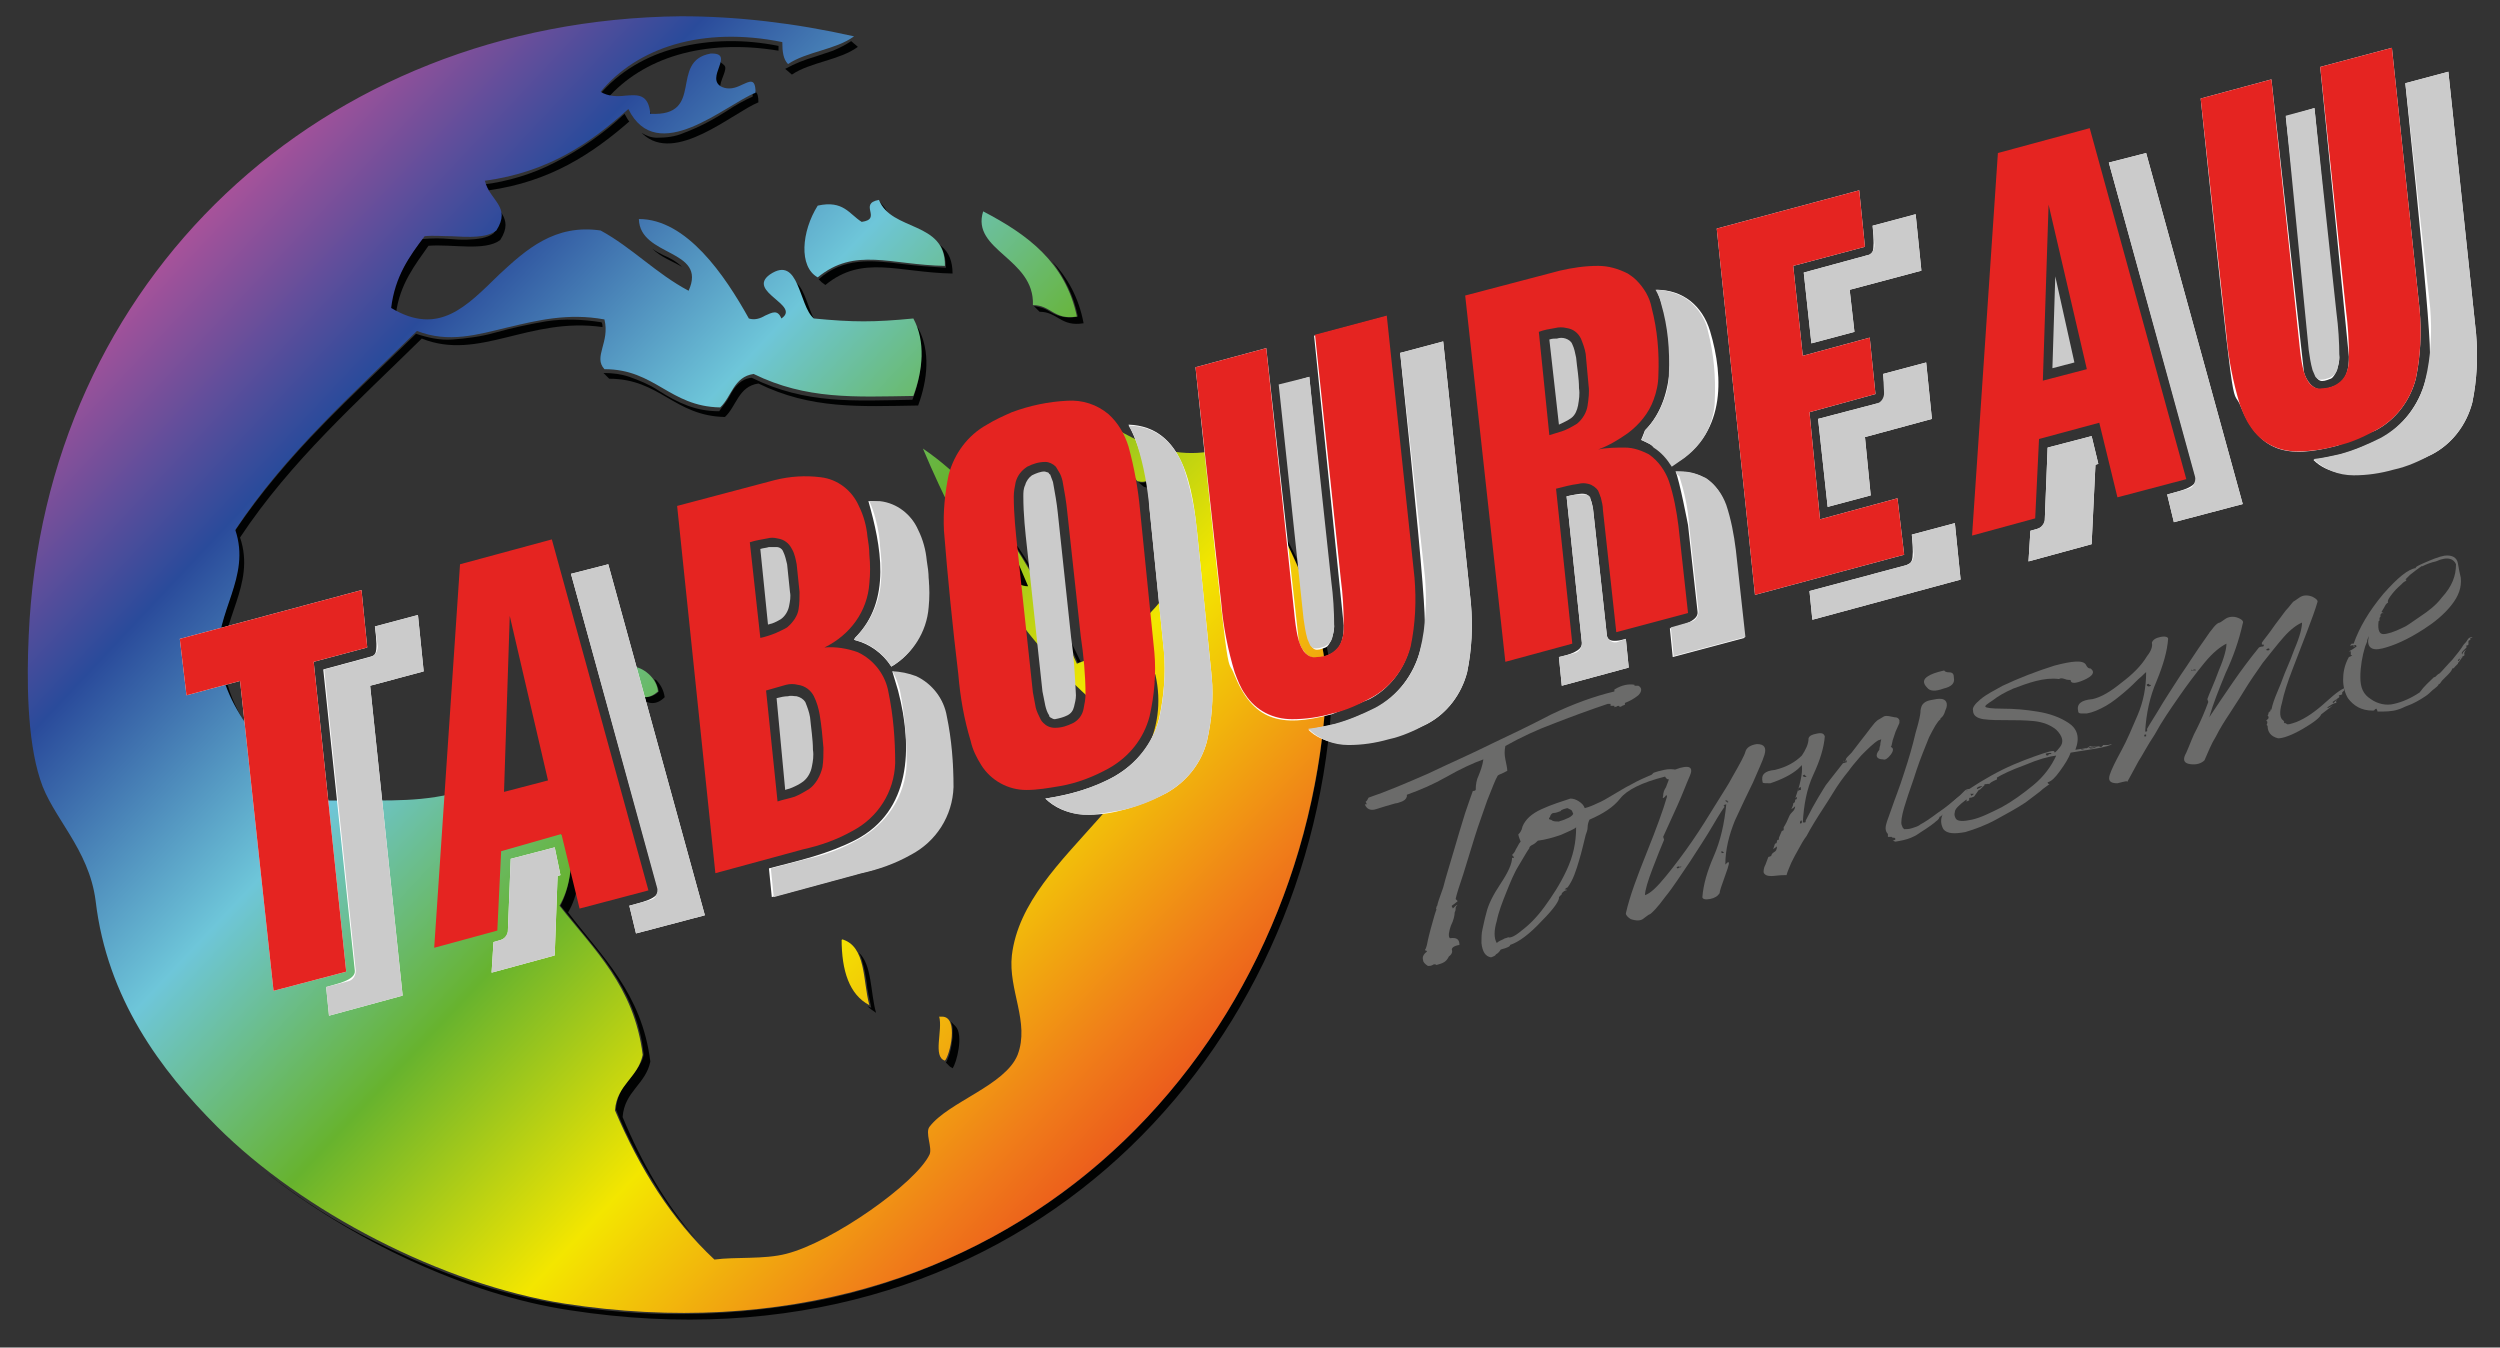
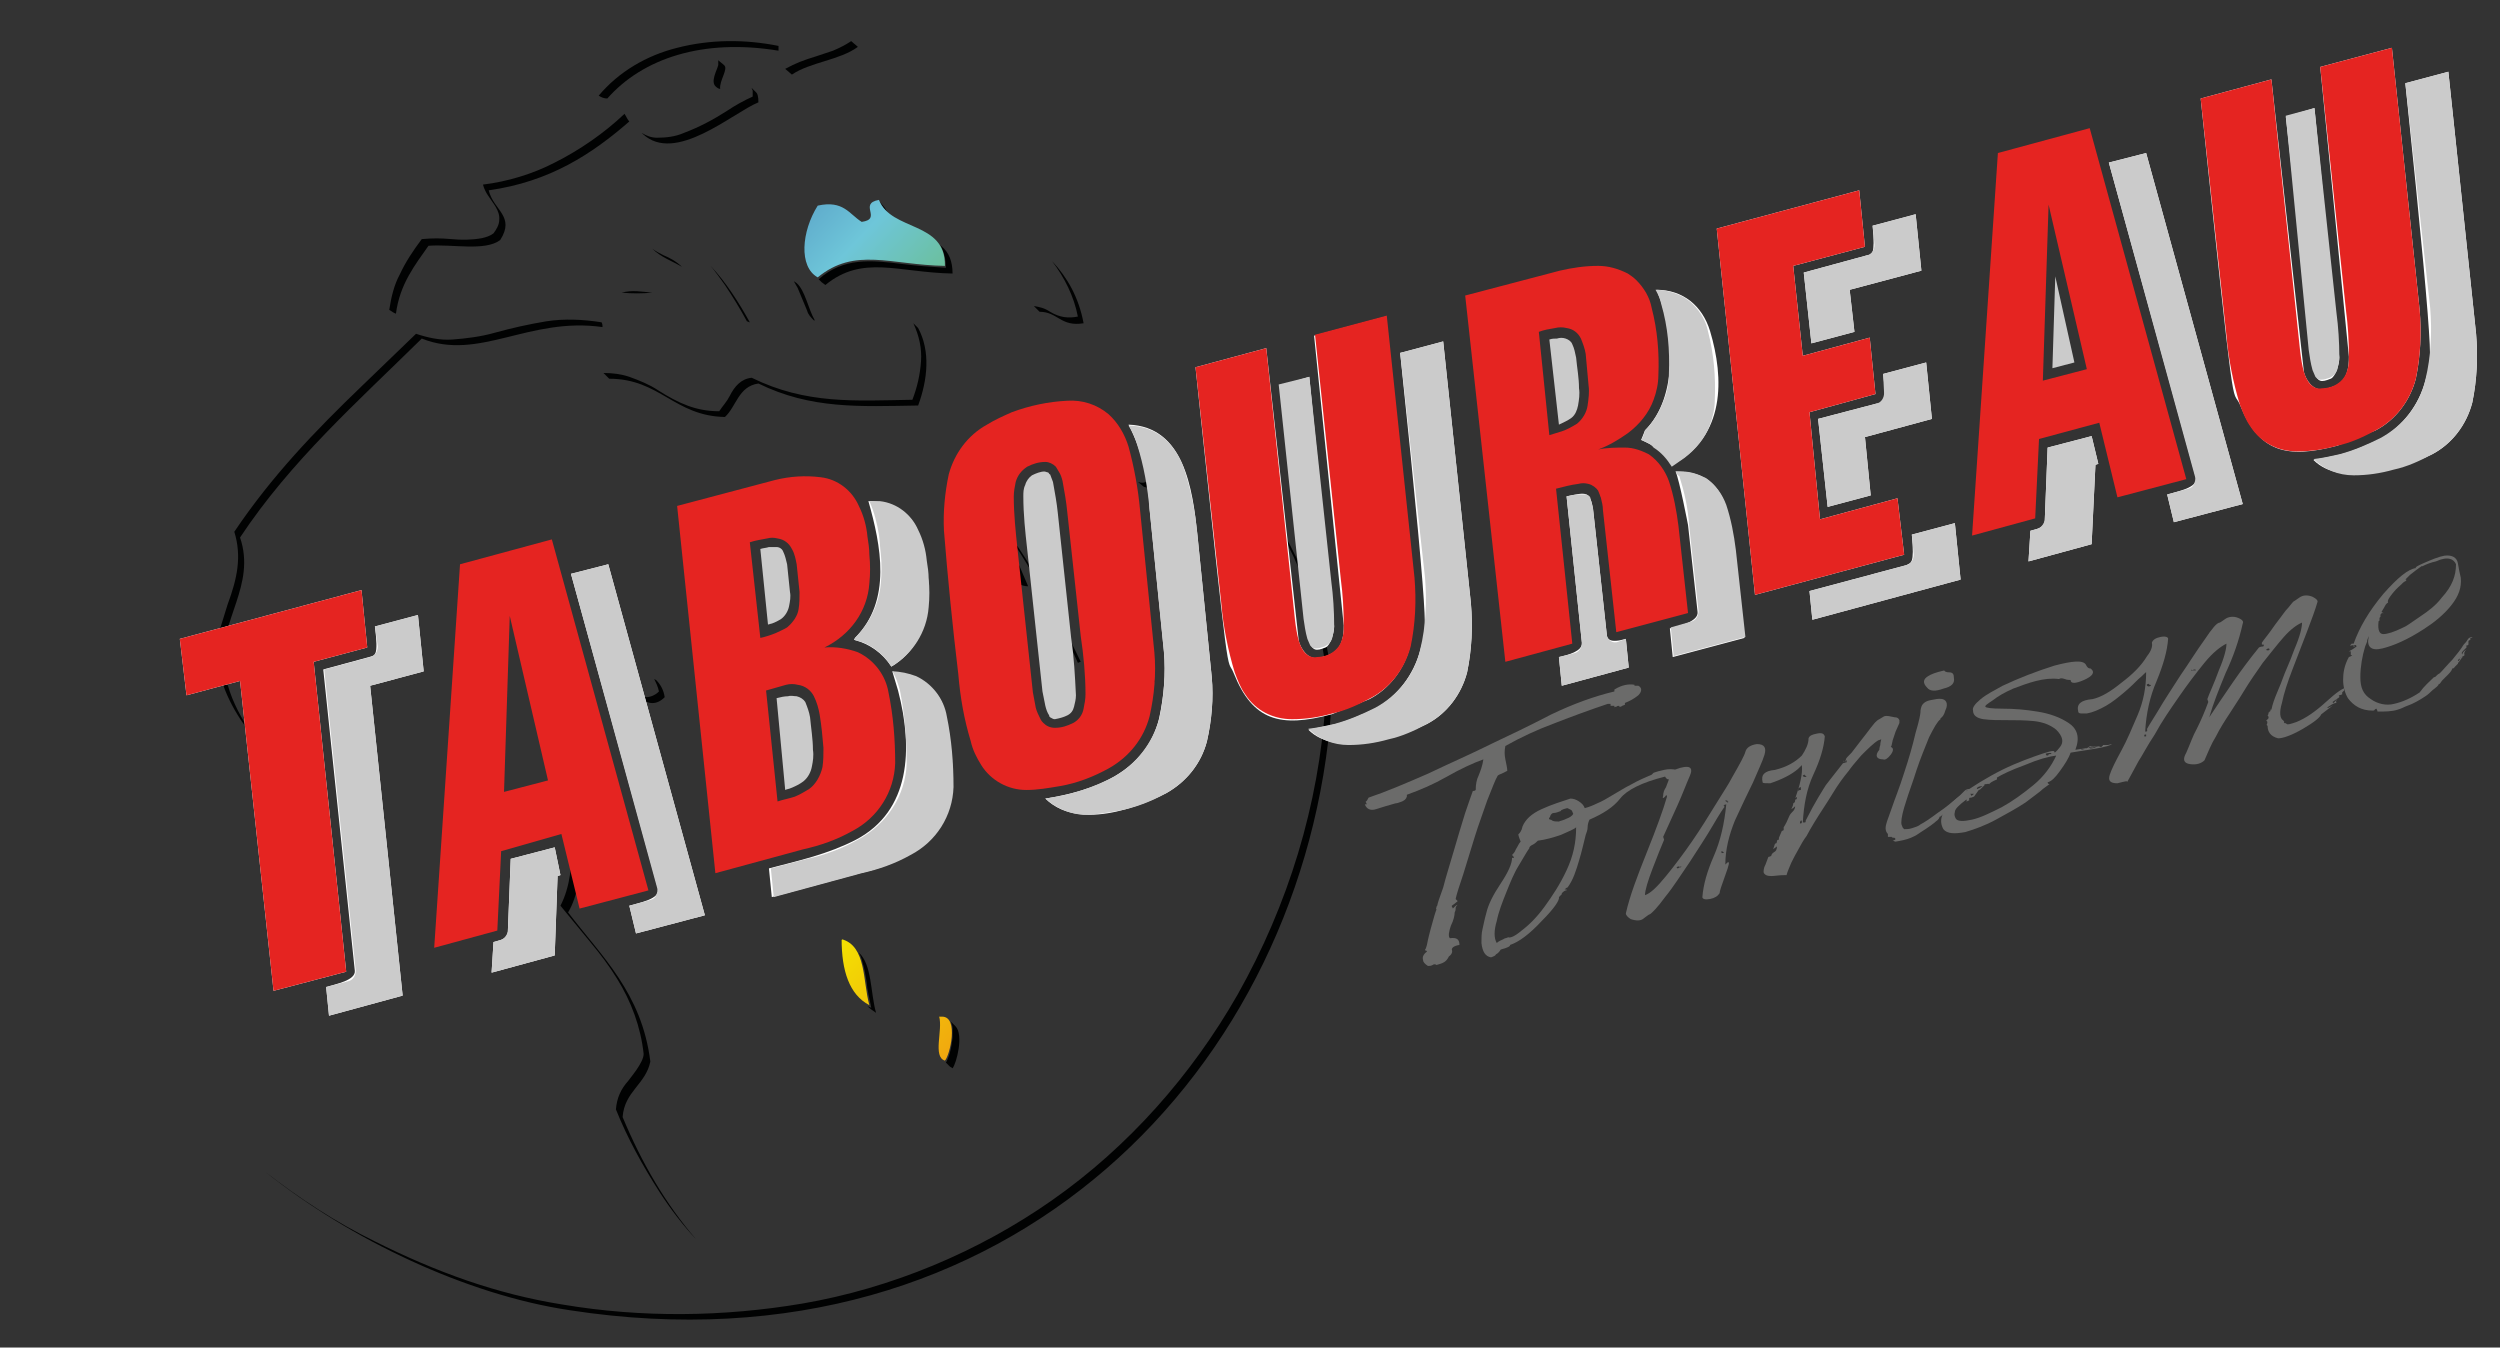
<svg xmlns="http://www.w3.org/2000/svg" xmlns:xlink="http://www.w3.org/1999/xlink" version="1.1" id="Calque_1" x="0px" y="0px" viewBox="0 0 261.4 140.9" style="enable-background:new 0 0 261.4 140.9;" xml:space="preserve">
  <rect x="0" y="0" width="261.4" height="140.9" fill="#333333" stroke="none" />
  <style type="text/css">
	.st0{fill-rule:evenodd;clip-rule:evenodd;fill:#010202;}
	.st1{clip-path:url(#SVGID_2_);fill:url(#SVGID_3_);}
	.st2{clip-path:url(#SVGID_5_);fill:url(#SVGID_6_);}
	.st3{clip-path:url(#SVGID_8_);fill:url(#SVGID_9_);}
	.st4{clip-path:url(#SVGID_11_);fill:url(#SVGID_12_);}
	.st5{clip-path:url(#SVGID_14_);fill:url(#SVGID_15_);}
	.st6{clip-path:url(#SVGID_17_);fill:url(#SVGID_18_);}
	.st7{clip-path:url(#SVGID_20_);fill:url(#SVGID_21_);}
	.st8{fill-rule:evenodd;clip-rule:evenodd;fill:#FFFFFF;}
	.st9{fill-rule:evenodd;clip-rule:evenodd;fill:#CBCBCB;}
	.st10{fill-rule:evenodd;clip-rule:evenodd;fill:#E52421;}
	.st11{fill-rule:evenodd;clip-rule:evenodd;fill:#6B6B6A;}
</style>
  <g>
    <g>
      <path class="st0" d="M68.2,30.6c-1.1,0.1-2.1,0.1-3.2,0C66.1,30.3,67.1,30.5,68.2,30.6" />
      <path class="st0" d="M89.6,99.3c0.3,0.4,0.5,0.9,0.6,1.4c0.2,0.6,0.3,1.3,0.4,1.9c0.1,1.1,0.3,1.7,0.5,2.8    c-0.1-0.1-0.2-0.1-0.4-0.2l0,0c0.3,0.3,0.6,0.5,0.9,0.7c-0.6-2.1-0.4-5-1.8-6.3L89.6,99.3z" />
    </g>
    <g>
      <defs>
        <path id="SVGID_1_" d="M90.9,105.1c-0.7-2.5-0.3-6.2-2.9-6.9C88,101.5,88.8,104,90.9,105.1" />
      </defs>
      <clipPath id="SVGID_2_">
        <use xlink:href="#SVGID_1_" style="overflow:visible;" />
      </clipPath>
      <linearGradient id="SVGID_3_" gradientUnits="userSpaceOnUse" x1="-179.543" y1="769.508" x2="-178.543" y2="769.508" gradientTransform="matrix(-110.172 -102.757 -102.757 110.172 59414.418 -103095.336)">
        <stop offset="0" style="stop-color:#E52421" />
        <stop offset="0.16" style="stop-color:#F07E19" />
        <stop offset="0.33" style="stop-color:#F3E600" />
        <stop offset="0.5" style="stop-color:#67B32E" />
        <stop offset="0.66" style="stop-color:#6EC6D9" />
        <stop offset="0.844" style="stop-color:#2A4B9B" />
        <stop offset="1" style="stop-color:#A6529A" />
      </linearGradient>
      <polygon class="st1" points="89.6,106.6 84.6,101.9 89.4,96.8 94.4,101.4   " />
    </g>
    <g>
      <defs>
        <path id="SVGID_4_" d="M94.5,64.2c-0.8-2.1,0-5.8-1.7-6.9C92.9,60,92.2,63.5,94.5,64.2" />
      </defs>
      <clipPath id="SVGID_5_">
        <use xlink:href="#SVGID_4_" style="overflow:visible;" />
      </clipPath>
      <linearGradient id="SVGID_6_" gradientUnits="userSpaceOnUse" x1="-179.543" y1="769.508" x2="-178.543" y2="769.508" gradientTransform="matrix(-110.172 -102.757 -102.757 110.172 59414.781 -103139.539)">
        <stop offset="0" style="stop-color:#E52421" />
        <stop offset="0.16" style="stop-color:#F07E19" />
        <stop offset="0.33" style="stop-color:#F3E600" />
        <stop offset="0.5" style="stop-color:#67B32E" />
        <stop offset="0.66" style="stop-color:#6EC6D9" />
        <stop offset="0.844" style="stop-color:#2A4B9B" />
        <stop offset="1" style="stop-color:#A6529A" />
      </linearGradient>
      <polygon class="st2" points="93.4,65.3 88.8,61 93.3,56.1 98,60.5   " />
    </g>
    <g>
      <path class="st0" d="M98.3,25.6c0.4,0.7,0.6,1.5,0.6,2.4c-1.6-0.1-3-0.2-4.6-0.4c-3.2-0.4-6.1-0.7-8.7,1.6l0.3,0.3    c0.1,0.1,0.3,0.2,0.4,0.3c3.9-3.2,7.6-1.3,13.3-1.2c0-1.3-0.4-2.2-1.1-2.8L98.3,25.6z" />
      <path class="st0" d="M83,29.4c0.1,0.2,0.3,0.5,0.4,0.7l1,2.4c0.1,0.4,0.4,0.7,0.7,1c0,0,0.1,0,0.1,0c-0.7-1.2-1-3.1-1.9-3.9    L83,29.4z" />
      <path class="st0" d="M122.4,49.3c-0.2-0.2-0.4-0.4-0.6-0.6c-0.8-0.2-1,0.2-1.3,0.9c-0.1,0.3-0.3,0.7-0.7,0.8    c-0.2,0.1-0.5,0.1-0.8,0l0.6,0.5C121.8,51.6,120.7,49.1,122.4,49.3" />
      <path class="st0" d="M68.4,71c0.2,0.4,0.4,0.8,0.5,1.3c-0.4,0.4-0.9,0.6-1.4,0.6c-0.2,0-0.5-0.1-0.7-0.2L67,73    c0.7,0.6,1.6,0.8,2.5-0.1c-0.1-0.7-0.4-1.3-0.9-1.8L68.4,71z" />
      <path class="st0" d="M99.4,106.8c0.1,0.2,0.2,0.5,0.2,0.7c0,0.3,0,0.6,0,1c-0.1,0.8-0.2,1.5-0.5,2.2c-0.1,0.2-0.1,0.3-0.2,0.4    c0,0,0,0,0,0l0.4,0.4c0.1,0.1,0.2,0.1,0.3,0.2c0.4-0.5,1.2-3.5,0.3-4.4L99.4,106.8z" />
      <path class="st0" d="M117,48.5c-0.2-0.2-0.4-0.3-0.6-0.5C116.6,48.2,116.8,48.4,117,48.5" />
      <path class="st0" d="M102.9,52.6c0.5,0.6,1,1.2,1.5,1.9c3.3,4.5,6.1,9.8,8.3,14.8c0.1,0,0.2-0.1,0.3-0.1    C110.1,63.1,107.1,57.3,102.9,52.6" />
      <path class="st0" d="M120.7,71.3c0-0.2-0.1-0.4-0.1-0.6c-1.3,0-2.4,0.5-3.5,1.2c-1,0.7-2.1,1.1-3.3,1.1l0,0    c0.2,0.2,0.4,0.4,0.6,0.6C117.4,73.6,118.2,71.5,120.7,71.3" />
      <path class="st0" d="M59.7,87.9c0.2,2.3-0.1,4.9-1.1,6.8l3.2,3.9c1,1.2,1.9,2.4,2.7,3.7c1.5,2.4,2.5,5.1,2.8,7.9l0,0    c0,0.9-1.4,2.5-1.6,2.8c-0.8,0.9-1.2,1.8-1.3,3c1.2,3,2.8,5.9,4.6,8.7c1.1,1.7,2.4,3.4,3.8,4.9c-3.2-3.7-5.7-8-7.7-12.8    c0.2-2.7,2.4-3.4,2.9-5.8c-0.9-7.2-5.1-11-8.6-15.6c1-1.7,1.4-4,1.2-6.9L59.7,87.9z" />
      <path class="st0" d="M63,34.2c0-0.2,0-0.3-0.1-0.5c-1.9-0.3-3.9-0.4-5.8-0.1c-1.8,0.3-3.6,0.7-5.4,1.2c-1.4,0.4-3,0.6-4.4,0.7    c-1.3,0.1-2.6-0.2-3.8-0.6l-5.6,5.4c-5,4.8-9.5,9.5-13.4,15.3c0.8,2.6,0.3,4.9-0.7,7.6c-0.3,1-0.6,1.9-0.9,2.9    c-0.2,0.9-0.2,1.8-0.2,2.7c0.3,3.1,1.9,5.9,3.8,8.3c0.7,0.9,1.4,1.7,2.1,2.5c-2.5-2.9-4.8-6.2-5.2-10.1c-0.5-4.6,3.4-8.3,1.7-13.3    c5.3-8,12.3-14.2,19-20.8C50.1,37.8,55.3,33.1,63,34.2" />
      <path class="st0" d="M128.6,47.3c2.6,3.4,4.9,7.2,6.7,11c1.6,3.5,2.9,7.8,3.3,11.6c0.1,1.1,0.1,2.4,0,3.5    c-0.7,10.8-3.9,21.2-9.2,30.6c-4.8,8.4-11.4,15.9-19.4,21.5c-7.7,5.4-16.8,9.2-26.1,10.8c-8.3,1.4-16.8,1.5-25.1,0.1    c-6.9-1.1-13.2-3.4-19.6-6.6c-4.1-2-7.9-4.5-11.5-7.3c8.9,7.1,21.1,12.9,31.9,14.5c46,7.1,76.9-25.5,79.6-62.9    c0.1-1.1,0.1-2.4,0-3.5c-1-8.7-5.2-16.2-10.4-23.1L128.6,47.3z" />
      <path class="st0" d="M50.5,82.2c0.3,0.6,0.7,1.2,1.1,1.6c-0.2-0.3-0.4-0.7-0.6-1.1L50.5,82.2z" />
      <path class="st0" d="M95.5,33.8c0.6,1.3,0.9,2.6,0.8,4c-0.1,1.4-0.4,2.7-0.9,4c-6,0.1-11.1,0.5-16.8-2.3c-1.1,0.1-1.8,0.9-2.3,1.9    C76,42,75.6,42.4,75.2,43c-2.4,0-4.2-0.8-6.4-2.2c-0.9-0.6-1.9-1-3-1.4c-0.9-0.3-1.8-0.4-2.7-0.4l0.6,0.6c5.3,0,6.8,3.9,12.1,4    c1.2-1.1,1.4-3.2,3.5-3.5c5.5,2.7,10.6,2.4,16.7,2.3c1-2.7,1.3-5.7,0-8.1L95.5,33.8z" />
      <path class="st0" d="M74.3,27.8c0.5,0.6,1,1.3,1.5,2c0.8,1.2,1.6,2.5,2.3,3.8c0.1,0,0.2,0.1,0.3,0.1    C77.3,31.7,75.9,29.5,74.3,27.8" />
-       <path class="st0" d="M67.4,11.1c0.2,0.3,0.3,0.8,0.3,1.1c0.2,0,0.3,0,0.5,0c-0.1-0.3-0.3-0.6-0.4-0.8L67.4,11.1z" />
      <path class="st0" d="M78.6,9.2c0,0.1,0.1,0.2,0.1,0.3l0,0.6c-0.9,0.4-1.8,0.9-2.7,1.5c-1.4,0.9-2.9,1.7-4.5,2.3    c-0.9,0.4-1.9,0.5-2.8,0.5c-0.6,0-1.1-0.2-1.6-0.5l0.1,0.1c3.4,3.2,9.4-2.2,12.1-3.3c0-0.6-0.1-0.9-0.2-1L78.6,9.2z" />
      <path class="st0" d="M75.1,6.3c0,0,0,0.1,0,0.1c0,0,0,0.3,0,0.4c-0.1,0.5-0.9,1.8-0.2,2.3c0.1,0.1,0.3,0.2,0.4,0.2    c-0.1-0.9,0.9-2.1,0.4-2.5L75.1,6.3z" />
      <path class="st0" d="M81.4,5.3c0-0.1,0-0.3,0-0.5C77.9,4.1,74.3,4.1,70.8,5c-3.2,0.8-6.1,2.5-8.2,5c0.3,0.2,0.6,0.3,0.9,0.3    C67.2,6.1,73.5,4,81.4,5.3" />
      <path class="st0" d="M89,4.3c-0.6,0.4-1.2,0.7-1.9,1c0,0-1.8,0.6-1.8,0.6c-1.3,0.4-2.1,0.7-3.2,1.3l0.7,0.6c1.9-1.3,5-1.5,6.9-2.9    L89,4.3z" />
      <path class="st0" d="M92,21.1c0.2,0.4,0.4,0.7,0.7,1c0,0,0.1,0.1,0.1,0.1c-0.1-0.2-0.2-0.3-0.3-0.5L92,21.1z" />
      <path class="st0" d="M110,27.3c1.3,1.7,2.3,3.7,2.7,5.8c-1,0.2-1.9,0.1-2.9-0.5c-0.6-0.4-1.1-0.5-1.7-0.6l0.6,0.6    c1.9,0,2.2,1.6,4.6,1.2C112.8,31.1,111.6,29,110,27.3" />
      <path class="st0" d="M71.3,27.9c-0.6-0.6-1.4-1-1.9-1.2c-0.4-0.2-0.8-0.4-1.2-0.7l0,0C69.1,26.9,70.3,27.3,71.3,27.9" />
      <path class="st0" d="M65.8,12.7c-0.2-0.2-0.3-0.5-0.5-0.8c-2.1,2-4.7,3.8-7.3,5.1c-2.3,1.2-5,2-7.5,2.3c0.1,0.4,0.3,0.8,0.5,1.1    c0.5,0.8,1.3,1.6,1.2,2.6c0,0.5-0.3,1-0.6,1.4c-0.4,0.3-0.8,0.4-1.2,0.5c-1.1,0.2-2.2,0.2-3.2,0.1c-1.2-0.1-1.9-0.1-3.1,0    c-0.9,1.2-1.7,2.4-2.3,3.7c-0.6,1.1-0.9,2.4-1.1,3.7c0.2,0.1,0.4,0.3,0.7,0.4c0.4-3.1,2-5.1,3.4-7.1c2.5-0.2,5.9,0.6,7.5-0.6    c1.6-2.5-0.7-3.1-1.2-5.2C57.5,19,61.9,16.1,65.8,12.7" />
    </g>
    <g>
      <defs>
        <path id="SVGID_7_" d="M90.1,23.2c-1.3-0.8-1.9-2.3-4.6-1.7c-1.7,2.7-2,6.4,0,7.5c3.9-3.2,7.6-1.3,13.3-1.2     c0.1-4.7-5.6-3.6-6.9-6.9C89.7,21.3,92.3,22.9,90.1,23.2" />
      </defs>
      <clipPath id="SVGID_8_">
        <use xlink:href="#SVGID_7_" style="overflow:visible;" />
      </clipPath>
      <linearGradient id="SVGID_9_" gradientUnits="userSpaceOnUse" x1="-179.543" y1="769.5" x2="-178.543" y2="769.5" gradientTransform="matrix(-110.172 -102.757 -102.757 110.172 59454.273 -103134.602)">
        <stop offset="0" style="stop-color:#E52421" />
        <stop offset="0.16" style="stop-color:#F07E19" />
        <stop offset="0.33" style="stop-color:#F3E600" />
        <stop offset="0.5" style="stop-color:#67B32E" />
        <stop offset="0.66" style="stop-color:#6EC6D9" />
        <stop offset="0.844" style="stop-color:#2A4B9B" />
        <stop offset="1" style="stop-color:#A6529A" />
      </linearGradient>
      <polygon class="st3" points="91.7,36.7 79.5,25.3 90.6,13.3 102.8,24.7   " />
    </g>
    <g>
      <defs>
        <path id="SVGID_10_" d="M108,31.9c1.9,0,2.2,1.6,4.6,1.2c-1.2-5.7-5.2-8.6-9.8-11C101.5,26.2,108.2,27,108,31.9" />
      </defs>
      <clipPath id="SVGID_11_">
        <use xlink:href="#SVGID_10_" style="overflow:visible;" />
      </clipPath>
      <linearGradient id="SVGID_12_" gradientUnits="userSpaceOnUse" x1="-179.543" y1="769.508" x2="-178.543" y2="769.508" gradientTransform="matrix(-110.172 -102.757 -102.757 110.172 59461.117 -103141.945)">
        <stop offset="0" style="stop-color:#E52421" />
        <stop offset="0.16" style="stop-color:#F07E19" />
        <stop offset="0.33" style="stop-color:#F3E600" />
        <stop offset="0.5" style="stop-color:#67B32E" />
        <stop offset="0.66" style="stop-color:#6EC6D9" />
        <stop offset="0.844" style="stop-color:#2A4B9B" />
        <stop offset="1" style="stop-color:#A6529A" />
      </linearGradient>
-       <polygon class="st4" points="107.4,39.1 95.8,28.2 106.7,16.5 118.3,27.4   " />
-     </g>
-     <g>
-       <defs>
-         <path id="SVGID_13_" d="M65.3,70c0,2,1.7,3.9,3.5,2.3c-0.1-1.4-1.6-2.6-2.7-2.6C65.8,69.7,65.5,69.8,65.3,70" />
-       </defs>
+     </g>
+     <g>
+       <defs>
+         </defs>
      <clipPath id="SVGID_14_">
        <use xlink:href="#SVGID_13_" style="overflow:visible;" />
      </clipPath>
      <linearGradient id="SVGID_15_" gradientUnits="userSpaceOnUse" x1="-179.543" y1="769.51" x2="-178.543" y2="769.51" gradientTransform="matrix(-110.172 -102.757 -102.757 110.172 59420.738 -103098.656)">
        <stop offset="0" style="stop-color:#E52421" />
        <stop offset="0.16" style="stop-color:#F07E19" />
        <stop offset="0.33" style="stop-color:#F3E600" />
        <stop offset="0.5" style="stop-color:#67B32E" />
        <stop offset="0.66" style="stop-color:#6EC6D9" />
        <stop offset="0.844" style="stop-color:#2A4B9B" />
        <stop offset="1" style="stop-color:#A6529A" />
      </linearGradient>
      <polygon class="st5" points="67.1,75.6 63.2,71.9 66.9,68 70.8,71.6   " />
    </g>
    <g>
      <defs>
        <path id="SVGID_16_" d="M98.2,106.3c0.4,1.4-0.7,4.2,0.6,4.6c0.5-0.5,1.5-4.6-0.3-4.6C98.4,106.3,98.3,106.3,98.2,106.3" />
      </defs>
      <clipPath id="SVGID_17_">
        <use xlink:href="#SVGID_16_" style="overflow:visible;" />
      </clipPath>
      <linearGradient id="SVGID_18_" gradientUnits="userSpaceOnUse" x1="-179.543" y1="769.507" x2="-178.543" y2="769.507" gradientTransform="matrix(-110.172 -102.757 -102.757 110.172 59416.941 -103094.578)">
        <stop offset="0" style="stop-color:#E52421" />
        <stop offset="0.16" style="stop-color:#F07E19" />
        <stop offset="0.33" style="stop-color:#F3E600" />
        <stop offset="0.5" style="stop-color:#67B32E" />
        <stop offset="0.66" style="stop-color:#6EC6D9" />
        <stop offset="0.844" style="stop-color:#2A4B9B" />
        <stop offset="1" style="stop-color:#A6529A" />
      </linearGradient>
      <polygon class="st6" points="99,112.3 95.1,108.7 98.8,104.9 102.6,108.4   " />
    </g>
    <g>
      <defs>
        <path id="SVGID_19_" d="M3,66.5c-0.2,4.4-0.2,10.7,1.2,15c1.2,3.9,5.1,7.2,5.8,12.7c1.2,10.2,6.8,17.7,12.7,23.6     c8.9,8.9,23.6,16.5,36.3,18.5c46,7.1,76.9-25.5,79.6-62.9c0.1-1.1,0.1-2.4,0-3.5c-1-8.7-5.2-16.2-10.4-23.1     c-6.7,2.1-11.6-2.1-15.6-4.6c0.3,4.5,4.4,5.3,6.3,8.1c1.1,0.3,1.3-0.3,1.5-0.8c0.2-0.5,0.4-1.1,1.4-0.9     c8.1,7.1-2.1,18.2-9.2,20.8c-4-8.8-8.5-17.3-16.1-22.5c4.3,10.2,9.7,19.1,17.3,26c1.6,0,2.5-0.6,3.5-1.2c0.9-0.6,1.9-1.2,3.5-1.2     c2.8,12.2-13.7,18.4-15,29.4c-0.4,3.6,1.9,7,0.6,10.4c-1.3,3.2-7.2,4.9-9.2,7.5c-0.5,0.6,0.3,2.2,0,2.9c-1.4,3-10.2,9.2-15,10.4     c-2.3,0.6-5.3,0.3-7.5,0.6c-4.5-4.2-7.8-9.5-10.4-15.6c0.2-2.7,2.4-3.4,2.9-5.8c-0.9-7.2-5.1-11-8.7-15.6c1-1.7,1.4-4,1.2-6.9     c-3-2-7.9-2.1-9.2-5.8c-4.7,1.8-8.3,1.7-12.7,1.7c-1.6,0-3.3,0-5.1,0c-3.5-3.9-9.1-8.7-9.8-15c-0.5-4.6,3.4-8.3,1.7-13.3     c5.3-8,12.3-14.2,19-20.8c3.3,1.3,6.3,0.4,9.6-0.4c3-0.7,6.2-1.5,10-0.8c0.6,2.4-1.2,3.9,0,5.2c5.3,0,6.8,3.9,12.1,4     c1.2-1.1,1.4-3.2,3.5-3.5c5.5,2.7,10.6,2.4,16.7,2.3c1-2.7,1.3-5.7,0-8.1c-4.1,0.4-6.3,0.4-10.4,0c-1.6-1.3-1.5-6.7-4.6-4.6     c-2.5,1.8,3.3,3.2,1.2,4.6c-0.4-1-1-0.6-1.7-0.3c-0.5,0.3-1.1,0.5-1.7,0.3c-2.5-4.5-6.5-10.4-11.5-10.4c0.1,4,7.2,3.1,5.2,7.5     c-3.4-1.8-5.9-4.5-9.2-6.3c-4.8-0.7-7.8,2-10.6,4.6c-3.4,3.3-6.3,6.5-11.3,3.5c0.4-3.3,1.9-5.4,3.5-7.5c0.9-0.1,1.8,0,2.8,0     c1.8,0.1,3.7,0.2,4.7-0.6c1.6-2.5-0.7-3.1-1.2-5.2c6.6-0.9,11-3.9,15-7.5c3,6.1,10.2-0.5,13.3-1.7c0-1.6-0.6-1.2-1.5-0.8     c-0.6,0.3-1.3,0.5-2,0.2c-1.9-0.9,1.5-3.6-1.2-3.5c-4.4,0.8-0.5,6.6-6.3,6.3c-0.2-2.1-1.3-2-2.6-1.9c-0.8,0.1-1.8,0.1-2.6-0.4     c3.8-4.6,10.6-6.9,19-5.2c0,1,0.1,1.8,0.6,2.3c1.9-1.3,5-1.5,6.9-2.9c-6.2-1.4-12.3-2.1-18.1-2.1C33.6,2.1,4.6,29.2,3,66.5" />
      </defs>
      <clipPath id="SVGID_20_">
        <use xlink:href="#SVGID_19_" style="overflow:visible;" />
      </clipPath>
      <linearGradient id="SVGID_21_" gradientUnits="userSpaceOnUse" x1="-179.543" y1="769.497" x2="-178.543" y2="769.497" gradientTransform="matrix(-110.172 -102.757 -102.757 110.172 59420.684 -103098.594)">
        <stop offset="0" style="stop-color:#E52421" />
        <stop offset="0.16" style="stop-color:#F07E19" />
        <stop offset="0.33" style="stop-color:#F3E600" />
        <stop offset="0.5" style="stop-color:#67B32E" />
        <stop offset="0.66" style="stop-color:#6EC6D9" />
        <stop offset="0.844" style="stop-color:#2A4B9B" />
        <stop offset="1" style="stop-color:#A6529A" />
      </linearGradient>
-       <polygon class="st7" points="75.5,211.1 -67.6,77.7 66,-65.6 209.1,67.8   " />
    </g>
    <g>
      <path class="st0" d="M107.5,61.3c-1.4,0-1.9-1.3-2.4-2.5l-1.1-3.7C104.7,55.5,105,55.3,107.5,61.3" />
      <path class="st8" d="M242,11.3l2.6,26.1c0,0.7-0.4,2-0.9,2.2c-1,0.4-1.4,0.4-1.7-0.8l-3-26.6L242,11.3z" />
      <path class="st8" d="M251.5,8.7l4.5-1.2l2.9,27.4c0.2,2.4,0.1,4.8-0.4,7.2c-0.6,2.3-2.1,4.3-4.2,5.4c-3.1,1.5-9.5,3.5-12.4,0.6    c3.4-0.7,3.2-0.5,7-2.2c2.3-1.3,4-3.5,4.7-6.1C254.1,37.4,255,42.4,251.5,8.7" />
      <path class="st8" d="M230.1,10.3l7.4-2l3.4,30.6c0.2,0.8,0.9,1.9,1.9,1.8c2.1-0.3,2.8-1.2,2.8-3.4L242.6,7l7.5-2l2.9,27.4    c0.2,2.4,0.1,4.8-0.4,7.2c-0.6,2.3-2.1,4.3-4.2,5.4l-4,1.6c-5.3,1.4-8.2,0.7-10.2-4.3C233.3,40.3,233.8,45.5,230.1,10.3" />
      <path class="st8" d="M220.5,17l3.9-1l10.1,36.7l-7.2,1.9l-0.7-2.9c1-0.3,3.3-0.7,3-1.8L220.5,17z" />
      <path class="st8" d="M196.9,39.1l4.5-1.2l0.6,5.9l-7,1.9l0.6,6.1l-4.5,1.2l-1-9.2l6.1-1.6C196.9,42.1,197.3,42.3,196.9,39.1" />
      <path class="st8" d="M199.9,55.9l4.5-1.2l0.6,5.9l-15.5,4.2l-0.3-3l10.1-2.7C199.8,58.8,200.2,59.1,199.9,55.9" />
      <path class="st8" d="M219.4,48.5l-0.3,0.1l-0.4,8.3l-6.6,1.8l0.2-3.2c0.6-0.2,1.4-0.2,1.5-1.1l0.3-7.6l4.6-1.2L219.4,48.5z" />
      <path class="st8" d="M195.8,23.6l4.5-1.2l0.6,5.9l-7.5,2l0.5,4.4l-4.5,1.2l-0.8-7.4l6.6-1.8C195.7,26.6,196.1,26.8,195.8,23.6" />
      <polygon class="st8" points="179.5,23.9 194.4,19.9 195,25.8 187.5,27.8 188.5,37.2 195.5,35.3 196.1,41.2 189.2,43.1 190.3,54.3     198.4,52.1 199.1,58 183.5,62.2   " />
      <path class="st8" d="M171.6,46l0.4-1c3.6-3.6,3-10.6,1.2-14.7c2.8,0,4.8,1.7,5.6,4.3c1.5,5,1.6,11-3.9,14    C174.6,48.1,174.1,47.1,171.6,46" />
      <path class="st8" d="M146.4,36.9l4.5-1.2l2.9,27.4c0.2,2.4,0.1,4.8-0.4,7.2c-0.6,2.3-2.1,4.3-4.2,5.4c-3.1,1.5-9.5,3.5-12.4,0.6    c3.4-0.7,3.2-0.5,7-2.2c2.3-1.3,4-3.5,4.7-6.1C149,65.5,149.9,70.5,146.4,36.9" />
      <path class="st8" d="M136.9,39.4l2.6,26.1c0,0.7-0.4,2-0.9,2.2c-1,0.4-1.4,0.4-1.7-0.8l-3-26.6L136.9,39.4z" />
      <path class="st8" d="M125,38.4l7.4-2l3.4,30.6c0.2,0.8,0.9,1.9,1.9,1.8c2.1-0.3,2.8-1.2,2.8-3.4l-3.1-30.3l7.5-2l2.9,27.4    c0.2,2.4,0.1,4.8-0.4,7.2c-0.6,2.3-2.1,4.3-4.2,5.4l-4,1.6c-5.3,1.4-8.2,0.7-10.2-4.3C128.2,68.4,128.7,73.6,125,38.4" />
      <path class="st8" d="M109.3,83.5c5-0.8,10.5-2.7,11.9-8.4c0.5-2.3,0.7-4.7,0.5-7l-1.5-14.9c-0.1-3.1-0.8-6.1-2.2-8.8    c5.8,0.2,6.7,6.7,7.2,11.5l1.5,14.9c0.2,2.2,0,4.5-0.5,6.7c-0.6,2.3-2.1,4.2-4.2,5.4C121,83.4,113.3,87.4,109.3,83.5" />
      <path class="st8" d="M89.3,66.9l0.1-0.2c3.9-3.9,2.7-9.7,1.4-14.3c2,0,4.3,0.9,5.1,3c1.7,4.6,2.2,11.4-2.7,14.3    C92.3,68.3,90.9,67.3,89.3,66.9" />
      <path class="st8" d="M175.2,49.3c4.9,0,5.5,3.5,6.2,8.3l1,9.1l-7.5,2l-0.3-3c0.9-0.2,3-0.7,2.9-1.7l-1-9.1    C176.5,54.9,175.6,50.2,175.2,49.3" />
      <path class="st8" d="M170,66.8l0.3,3l-7,1.9l-0.3-3c0.9-0.2,2.5-0.6,2.4-1.5l-1.6-15.3c2-0.4,2.5-0.7,2.8,1.6l1.4,12.8    C168,66.8,168.3,67.3,170,66.8" />
      <path class="st8" d="M93.3,70.2c3,0.7,5.1,1.7,5.6,4.7c0.9,5.2,1.9,11.5-3.9,14.5c-1.6,0.9-3.3,1.5-5.1,1.9l-9.2,2.5l-0.3-3    c3.1-0.8,6.2-1.5,9.1-3c5.7-3,6-9.5,4.4-15.6L93.3,70.2z" />
      <path class="st8" d="M59.7,60l3.9-1l10.1,36.7l-7.2,1.9l-0.7-2.9c1-0.3,3.3-0.7,3-1.8L59.7,60z" />
      <path class="st8" d="M58.6,91.5l-0.3,0.1L58,99.9l-6.6,1.8l0.2-3.2c0.6-0.2,1.4-0.2,1.5-1.1l0.3-7.6l4.6-1.2L58.6,91.5z" />
      <path class="st8" d="M39.2,65.5l4.5-1.2l0.6,5.9l-5.6,1.5l3.4,32.4l-7.7,2.1l-0.3-3c1-0.3,3.1-0.7,3-1.7l-3.3-31.5l4.8-1.3    C39.2,68.5,39.6,68.7,39.2,65.5" />
      <polygon class="st8" points="18.8,66.8 37.8,61.7 38.4,67.7 32.8,69.2 36.2,101.6 28.6,103.6 25.1,71.2 19.5,72.7   " />
      <path class="st9" d="M242,11.3l2.3,21.4c0.2,1.5,0.3,3.1,0.3,4.6c0,0.4-0.1,0.9-0.2,1.3c-0.1,0.4-0.4,0.7-0.8,0.9    c-0.3,0.1-0.6,0.2-0.9,0.2c-0.1,0-0.3,0-0.4-0.1c-0.1-0.1-0.1-0.1-0.2-0.2c-0.1-0.2-0.2-0.5-0.3-0.7c-0.2-0.7-0.3-1.4-0.4-2.1    L239,12.1L242,11.3z" />
      <path class="st9" d="M251.5,8.7l4.5-1.2l2.9,27.4c0.2,2.4,0.1,4.8-0.4,7.2c-0.6,2.3-2.1,4.3-4.2,5.4c-1.3,0.7-2.6,1.3-4,1.6    c-1.4,0.4-2.8,0.6-4.2,0.6c-1.6,0-3.1-0.6-4.2-1.7c0.9-0.1,1.8-0.3,2.7-0.5c1.5-0.4,2.9-1,4.3-1.7c2.4-1.3,4.1-3.5,4.7-6.1    c0.6-2.5,0.7-5,0.5-7.5L251.5,8.7z" />
      <path class="st9" d="M220.5,17l3.9-1l10.1,36.7l-7.2,1.9l-0.7-2.9l2.2-0.6c0.3-0.1,0.5-0.2,0.6-0.5c0.1-0.2,0.2-0.5,0.1-0.8    L220.5,17z" />
      <path class="st9" d="M219.4,48.5l-0.3,0.1l-0.4,8.3l-6.6,1.8l0.2-3.2l0.7-0.2c0.4-0.1,0.7-0.5,0.8-0.9l0.3-7.6l4.6-1.2L219.4,48.5    z" />
      <path class="st9" d="M195.8,23.6l4.5-1.2l0.6,5.9l-7.5,2l0.5,4.4l-4.5,1.2l-0.8-7.4l6.6-1.8c0.5-0.1,0.8-0.6,0.8-1.1L195.8,23.6z" />
      <path class="st9" d="M196.9,39.1l4.5-1.2l0.6,5.9l-7,1.9l0.6,6.1l-4.5,1.2l-1-9.2l6.1-1.6c0.5-0.1,0.8-0.6,0.8-1.1L196.9,39.1z" />
      <path class="st9" d="M199.9,55.9l4.5-1.2l0.6,5.9l-15.5,4.2l-0.3-3l10.1-2.7c0.5-0.1,0.8-0.6,0.8-1.1L199.9,55.9z" />
      <path class="st9" d="M171.6,46c0.2-0.3,0.3-0.6,0.4-1c0.8-0.8,1.5-1.9,1.9-3c0.4-0.9,0.6-1.9,0.6-2.9c0.1-2.5-0.1-4.9-0.8-7.3    c-0.1-0.5-0.3-1-0.6-1.5c1,0,2.1,0.3,3,0.8c0.3,0.2,0.6,0.4,0.9,0.7c0.8,0.8,1.4,1.8,1.6,2.9c0.6,2.3,0.8,4.7,0.7,7.1    c0,0.9-0.2,1.8-0.5,2.6c-0.5,1.4-1.5,2.6-2.7,3.5c-0.4,0.3-0.9,0.6-1.3,0.9c-0.5-0.8-1.1-1.5-1.9-2    C172.6,46.4,172.1,46.2,171.6,46" />
      <path class="st9" d="M175.2,49.3c0.2,0,0.5,0,0.7,0c0.9,0,1.7,0.3,2.5,0.7c1,0.7,1.7,1.7,2.1,2.8c0.5,1.5,0.8,3.1,1,4.7l1,9.1    l-7.5,2l-0.3-3l2.1-0.6c0.5-0.1,0.8-0.6,0.8-1.1l-1-9.1c-0.1-1.7-0.5-3.4-1-5C175.4,49.7,175.3,49.5,175.2,49.3" />
      <path class="st9" d="M170,66.8l0.3,3l-7,1.9l-0.3-3l1.6-0.4c0.5-0.1,0.8-0.6,0.8-1.1l-1.6-15.3c0.4-0.1,0.9-0.2,1.3-0.2    c0.2,0,0.5,0,0.7,0c0.1,0,0.3,0.1,0.4,0.2c0.1,0.1,0.1,0.2,0.1,0.3c0,0.1,0.1,0.2,0.1,0.3c0.1,0.3,0.2,0.7,0.2,1l1.4,12.8    c0,0.3,0.2,0.6,0.4,0.7c0.2,0.2,0.6,0.2,0.8,0.1L170,66.8z" />
      <path class="st9" d="M136.9,39.4l2.3,21.4c0.2,1.5,0.3,3.1,0.3,4.6c0,0.4-0.1,0.9-0.2,1.3c-0.1,0.4-0.4,0.7-0.8,0.9    c-0.3,0.1-0.6,0.2-0.9,0.2c-0.1,0-0.3,0-0.4-0.1c-0.1-0.1-0.1-0.1-0.2-0.2c-0.1-0.2-0.2-0.5-0.3-0.7c-0.2-0.7-0.3-1.4-0.4-2.1    l-2.6-24.5L136.9,39.4z" />
      <path class="st9" d="M146.4,36.9l4.5-1.2l2.9,27.4c0.2,2.4,0.1,4.8-0.4,7.2c-0.6,2.3-2.1,4.3-4.2,5.4c-1.3,0.7-2.6,1.3-4,1.6    c-1.4,0.4-2.8,0.6-4.2,0.6c-1.6,0-3.1-0.6-4.2-1.7c0.9-0.1,1.8-0.3,2.7-0.5c1.5-0.4,2.9-1,4.3-1.7c2.4-1.3,4.1-3.5,4.7-6.1    c0.6-2.5,0.7-5,0.5-7.5L146.4,36.9z" />
      <path class="st9" d="M109.3,83.5c0.6-0.1,1.1-0.2,1.7-0.3c1.9-0.4,3.8-1.1,5.5-2c2.3-1.3,4-3.5,4.7-6c0.5-2.3,0.7-4.7,0.5-7    c-0.5-5-1-9.9-1.5-14.9c-0.2-2.3-0.6-4.6-1.3-6.8c-0.2-0.7-0.5-1.4-0.9-2c1.4,0,2.8,0.5,3.8,1.4c1,0.9,1.7,2.1,2.1,3.4    c0.7,2.2,1.1,4.4,1.3,6.6c0.5,4.9,1,9.9,1.5,14.9c0.2,2.2,0,4.5-0.5,6.7c-0.6,2.3-2.1,4.2-4.2,5.4c-1.6,0.9-3.4,1.6-5.2,1.9    c-1.2,0.2-2.3,0.4-3.5,0.4C111.8,85.1,110.4,84.5,109.3,83.5" />
      <path class="st9" d="M89.3,66.9c0-0.1,0.1-0.1,0.1-0.2c1.5-1.5,2.5-3.5,2.7-5.7c0.1-1,0.1-2.1,0-3.1c-0.1-0.7-0.1-1.3-0.2-2    c-0.2-1.2-0.5-2.4-1-3.5c0.4,0,0.7,0,1.1,0c1.8,0.2,3.3,1.4,4,3c0.5,1,0.8,2.1,0.9,3.2c0.1,0.6,0.2,1.3,0.2,1.9c0.1,1,0.1,2,0,3    c-0.2,2.6-1.7,4.9-3.9,6.2c-0.7-1.1-1.7-2-2.9-2.5C90,67.1,89.6,67,89.3,66.9" />
      <path class="st9" d="M93.3,70.2c0.8,0,1.7,0.2,2.5,0.5c1.7,0.8,2.9,2.4,3.2,4.2c0.5,2.4,0.7,4.9,0.7,7.4c-0.1,3-1.8,5.7-4.5,7.1    c-1.6,0.9-3.3,1.5-5.1,1.9l-9.2,2.5l-0.3-3l3.8-1c1.9-0.4,3.7-1.1,5.3-2c3-1.6,5-4.6,5.1-8c0-2.5-0.2-5.1-0.7-7.6    C93.9,71.5,93.7,70.8,93.3,70.2" />
      <path class="st9" d="M59.7,60l3.9-1l10.1,36.7l-7.2,1.9l-0.7-2.9l2.2-0.6c0.3-0.1,0.5-0.2,0.6-0.5c0.1-0.2,0.2-0.5,0.1-0.8    L59.7,60z" />
      <path class="st9" d="M58.6,91.5l-0.3,0.1L58,99.9l-6.6,1.8l0.2-3.2l0.7-0.2c0.4-0.1,0.7-0.5,0.8-0.9l0.3-7.6l4.6-1.2L58.6,91.5z" />
      <path class="st9" d="M39.2,65.5l4.5-1.2l0.6,5.9l-5.6,1.5l3.4,32.4l-7.7,2.1l-0.3-3l2.3-0.6c0.5-0.1,0.8-0.6,0.8-1.1l-3.3-31.5    l4.8-1.3c0.5-0.1,0.8-0.6,0.8-1.1L39.2,65.5z" />
      <polygon class="st9" points="214.9,28.9 216.9,37.9 214.6,38.5   " />
      <path class="st9" d="M162,35.5c0.3-0.1,0.5-0.1,0.8-0.1c0.3-0.1,0.6-0.1,0.9,0c0.3,0.1,0.6,0.3,0.7,0.6c0.2,0.4,0.3,0.9,0.4,1.4    c0.1,1.1,0.3,2.1,0.3,3.2c0.1,0.6,0,1.2-0.1,1.8c-0.1,0.5-0.3,1-0.7,1.3c-0.4,0.3-0.9,0.5-1.3,0.7L162,35.5z" />
      <path class="st9" d="M110.6,53.6l1.4,13.1c0.3,2,0.4,4,0.5,6c0,0.4-0.1,0.8-0.2,1.2c-0.1,0.4-0.3,0.7-0.7,0.9    c-0.4,0.2-0.8,0.3-1.3,0.4c-0.2,0-0.3-0.1-0.5-0.2c-0.1-0.1-0.1-0.1-0.1-0.2c-0.2-0.3-0.3-0.6-0.4-1c-0.1-0.5-0.2-1-0.3-1.5    l-1.6-14.9c-0.2-1.8-0.4-3.6-0.4-5.5c0-0.4,0-0.8,0.2-1.2c0.1-0.4,0.4-0.8,0.7-1c0.4-0.2,0.9-0.4,1.3-0.4c0.1,0,0.3,0.1,0.4,0.1    c0.1,0.1,0.1,0.2,0.2,0.2c0.1,0.3,0.2,0.5,0.3,0.8C110.3,51.5,110.5,52.6,110.6,53.6" />
      <path class="st9" d="M79.5,57.4c0.3-0.1,0.6-0.1,0.9-0.2c0.3,0,0.5,0,0.8,0c0.3,0,0.6,0.2,0.7,0.5c0.2,0.4,0.3,0.9,0.4,1.3    c0.1,1,0.2,1.9,0.3,2.9c0.1,0.5,0,1-0.1,1.5c-0.1,0.5-0.4,1-0.8,1.3c-0.3,0.2-0.7,0.4-1,0.5c-0.1,0-0.3,0.1-0.4,0.1L79.5,57.4z" />
      <path class="st9" d="M81.2,73c0.4-0.1,0.8-0.2,1.2-0.2c0.3-0.1,0.6,0,0.9,0c0.4,0.1,0.7,0.3,0.9,0.6c0.2,0.5,0.4,1,0.5,1.6    c0.1,1.1,0.3,2.3,0.3,3.4c0.1,0.6,0,1.2-0.1,1.7c-0.1,0.6-0.4,1.2-0.9,1.6c-0.4,0.3-0.8,0.5-1.3,0.7c-0.2,0.1-0.4,0.1-0.6,0.2    L81.2,73z" />
      <path class="st10" d="M230.1,10.3l7.4-2l3,28.4c0.1,0.8,0.2,1.5,0.4,2.2c0.1,0.3,0.2,0.6,0.4,0.9c0.1,0.2,0.2,0.3,0.3,0.4    c0.3,0.3,0.7,0.5,1.2,0.4c0.4,0,0.9-0.1,1.3-0.3c0.6-0.3,1.1-0.8,1.3-1.5c0.2-0.5,0.2-1.1,0.2-1.6c0-1.6-0.1-3.2-0.3-4.7L242.6,7    l7.5-2l2.9,27.4c0.2,2.4,0.1,4.8-0.4,7.2c-0.6,2.3-2.1,4.3-4.2,5.4c-1.3,0.7-2.6,1.3-4,1.6c-1.4,0.4-2.8,0.6-4.2,0.6    c-2,0-3.8-0.9-4.9-2.6c-0.5-0.7-0.8-1.5-1.1-2.3c-0.7-2.3-1.2-4.8-1.4-7.2L230.1,10.3z" />
      <path class="st10" d="M214.2,21.4l-0.6,18.4l4.6-1.2L214.2,21.4z M208.9,16l9.6-2.6l10.1,36.7l-7.2,1.9l-1.9-7.8l-6.3,1.7    l-0.4,8.3l-6.6,1.8L208.9,16z" />
      <polygon class="st10" points="179.5,23.9 194.4,19.9 195,25.8 187.5,27.8 188.5,37.2 195.5,35.3 196.1,41.2 189.2,43.1     190.3,54.3 198.4,52.1 199.1,58 183.5,62.2   " />
      <path class="st10" d="M160.9,34.7l1.1,10.8l1.3-0.4c0.6-0.2,1.1-0.5,1.6-0.8c0.6-0.5,1-1.2,1.1-1.9c0.1-0.7,0.2-1.4,0.1-2.1    c-0.1-1.1-0.2-2.2-0.3-3.3c-0.1-0.6-0.3-1.1-0.5-1.6c-0.3-0.6-0.8-1-1.5-1.1c-0.4-0.1-0.8-0.1-1.2,0    C162,34.4,161.4,34.5,160.9,34.7 M153.2,30.9l9.9-2.6c1.3-0.3,2.6-0.5,4-0.5c1.1,0,2.1,0.3,3.1,0.8c0.3,0.2,0.6,0.4,0.9,0.7    c0.8,0.8,1.4,1.8,1.6,2.9c0.6,2.3,0.8,4.7,0.7,7c0,0.9-0.2,1.8-0.5,2.6c-0.5,1.4-1.5,2.6-2.7,3.5c-1,0.7-2,1.3-3.1,1.7    c0.9-0.2,1.9-0.2,2.8-0.2c0.9,0,1.7,0.3,2.5,0.7c1,0.7,1.7,1.7,2.1,2.8c0.5,1.5,0.8,3.1,1,4.7l1,9.1l-7.5,2l-1.4-12.8    c0-0.4-0.1-0.8-0.2-1.2c0-0.1-0.1-0.2-0.1-0.3c-0.1-0.2-0.1-0.3-0.2-0.5c-0.2-0.3-0.6-0.6-1-0.7c-0.4-0.1-0.7-0.1-1.1,0    c-0.8,0.1-1.5,0.3-2.3,0.5l1.7,16.2l-7,1.9L153.2,30.9z" />
      <path class="st10" d="M125,38.4l7.4-2l3,28.4c0.1,0.8,0.2,1.5,0.4,2.2c0.1,0.3,0.2,0.6,0.4,0.9c0.1,0.2,0.2,0.3,0.3,0.4    c0.3,0.3,0.7,0.5,1.2,0.4c0.4,0,0.9-0.1,1.3-0.3c0.6-0.3,1.1-0.8,1.3-1.5c0.2-0.5,0.2-1.1,0.2-1.6c0-1.6-0.1-3.2-0.3-4.7    l-2.7-25.6l7.5-2l2.9,27.4c0.2,2.4,0.1,4.8-0.4,7.2c-0.6,2.3-2.1,4.3-4.2,5.4c-1.3,0.7-2.6,1.3-4,1.6c-1.4,0.4-2.8,0.6-4.2,0.6    c-2,0-3.8-0.9-4.9-2.6c-0.5-0.7-0.8-1.5-1.1-2.3c-0.7-2.3-1.2-4.8-1.4-7.2L125,38.4z" />
      <path class="st10" d="M111.6,53.6c-0.1-1.1-0.3-2.2-0.5-3.3c-0.1-0.4-0.2-0.7-0.4-1c-0.1-0.2-0.2-0.3-0.3-0.5    c-0.3-0.3-0.7-0.5-1.1-0.5c-0.7,0-1.3,0.2-1.9,0.5c-0.6,0.4-1,0.9-1.2,1.6c-0.1,0.5-0.2,1-0.2,1.5c0,1.9,0.2,3.7,0.4,5.6l1.6,14.9    c0.1,0.5,0.2,1.1,0.3,1.6c0.1,0.4,0.3,0.8,0.5,1.2c0.1,0.2,0.2,0.3,0.3,0.4c0.3,0.3,0.7,0.5,1.2,0.5c0.7,0,1.3-0.2,1.9-0.5    c0.6-0.3,1-0.9,1.1-1.5c0.1-0.5,0.2-1,0.2-1.5c0-2-0.2-4.1-0.5-6.1L111.6,53.6z M119.2,53.3c0.5,5,1,9.9,1.5,14.9    c0.2,2.2,0,4.5-0.5,6.7c-0.6,2.3-2.1,4.2-4.2,5.4c-1.6,0.9-3.4,1.6-5.2,1.9c-1.2,0.2-2.3,0.4-3.5,0.4c-1.9,0-3.7-1-4.7-2.6    c-0.5-0.8-0.9-1.6-1.1-2.5c-0.7-2.3-1.1-4.6-1.3-7c-0.6-5-1.1-10-1.5-15c-0.1-2,0.1-4,0.5-5.9c0.6-2.2,2-4.1,4-5.2    c0.8-0.5,1.7-0.9,2.6-1.3c1.9-0.7,3.8-1.1,5.8-1.2c1.6-0.1,3.1,0.4,4.3,1.4c1,0.9,1.7,2.1,2.1,3.4C118.6,48.9,119,51.1,119.2,53.3    " />
      <path class="st10" d="M78.4,56.7l1.1,10c0.5-0.1,1.1-0.3,1.6-0.5c0.4-0.2,0.9-0.4,1.2-0.6c0.6-0.5,1.1-1.2,1.2-1.9    c0.1-0.6,0.1-1.2,0.1-1.8c-0.1-1-0.2-2-0.3-2.9c-0.1-0.5-0.2-1.1-0.5-1.6c-0.3-0.6-0.8-1-1.5-1.1c-0.4-0.1-0.7-0.1-1.1,0    C79.7,56.4,79,56.5,78.4,56.7 M80.1,72.2l1.2,11.6c0.6-0.2,1.2-0.3,1.8-0.5c0.5-0.2,1-0.5,1.5-0.8c0.7-0.5,1.2-1.4,1.4-2.3    c0.1-0.7,0.1-1.3,0.1-2c-0.1-1.2-0.2-2.3-0.4-3.5c-0.1-0.6-0.3-1.3-0.6-1.9c-0.3-0.6-0.9-1.1-1.7-1.2c-0.4-0.1-0.8-0.1-1.2,0    C81.5,71.8,80.8,72,80.1,72.2 M70.8,52.9l10.2-2.7c1.6-0.4,3.2-0.5,4.8-0.3c1.8,0.2,3.3,1.4,4,3c0.5,1,0.8,2.1,0.9,3.2    c0.1,0.6,0.2,1.3,0.2,1.9c0.1,1,0.1,2,0,3c-0.2,2.9-2,5.4-4.7,6.7c1.2-0.1,2.4,0.1,3.5,0.5c1.7,0.8,2.9,2.4,3.2,4.2    c0.5,2.4,0.7,4.9,0.7,7.4c-0.1,3-1.8,5.7-4.5,7.1c-1.6,0.9-3.3,1.5-5.1,1.9l-9.2,2.5L70.8,52.9z" />
      <path class="st10" d="M53.3,64.4l-0.6,18.4l4.6-1.2L53.3,64.4z M48.1,59l9.6-2.6l10.1,36.7l-7.2,1.9l-1.9-7.8L52.4,89L52,97.3    l-6.6,1.8L48.1,59z" />
      <polygon class="st10" points="18.8,66.8 37.8,61.7 38.4,67.7 32.8,69.2 36.2,101.6 28.6,103.6 25.1,71.2 19.5,72.7   " />
      <path class="st11" d="M150.2,100.9c-0.1-0.1-0.3-0.1-0.4,0c-0.2,0.1-0.3,0.1-0.5,0.1c-0.3-0.2-0.5-0.4-0.5-0.6    c-0.1-0.3,0-0.6,0.4-0.9c0-0.1-0.1-0.1-0.1-0.1c-0.1,0-0.1-0.1-0.1-0.1c0.1-0.1,0.1-0.2,0.2-0.5c0,0,0.1-0.6,0.4-1.7    c0.3-1.1,0.5-1.8,0.6-2c-0.1-0.1,0-0.1,0-0.3c0.1-0.1,0.1-0.2,0.1-0.2c0-0.1,0.2-0.7,0.6-1.8c0.3-1.2,0.7-2.4,1.1-3.8    c0.4-1.4,0.8-2.7,1.2-4c0.4-1.2,0.7-2,0.8-2.3c0,0,0,0,0.1,0c0,0,0.1,0,0.2-0.1c0-0.6,0.1-1.1,0.3-1.5c0.2-0.5,0.4-1,0.5-1.7    c-1.1,0.4-2.4,1-3.8,1.8c-1.4,0.8-2.8,1.4-4.2,1.9c0,0,0,0.1,0,0.1c0,0,0,0.1,0,0.1c-0.1,0.3-0.3,0.4-0.5,0.5    c-0.3,0.1-0.5,0.2-0.7,0.2c-0.7,0.2-1.4,0.4-2,0.6s-1,0-1.2-0.5l0.1,0c0,0,0.1,0,0.1,0c0-0.1-0.1-0.2-0.1-0.3    c0.1,0,0.2-0.2,0.3-0.4c1.8-0.6,3.9-1.5,6.2-2.5c2.3-1.1,4.6-2.1,6.8-3.2c1.7-0.8,3.8-1.8,6.1-3c2.3-1.1,4.5-1.9,6.6-2.4    c0,0,0-0.1,0-0.1c0,0,0-0.1,0-0.1c0.8-0.5,1.5-0.6,2.1-0.5c0,0,0,0,0,0c0,0,0,0.1,0,0.1c0,0,0.1,0,0.2,0c0.1,0,0.1,0,0.2,0    c0.4,0.2,0.4,0.6,0,1c-0.5,0.4-0.9,0.6-1.4,0.8c0,0,0,0,0,0.1c0,0,0,0.1,0,0.1c-0.1,0-0.2,0.1-0.3,0.1c-0.1,0.1-0.1,0.1-0.2,0.1    c-0.1,0-0.1,0-0.1-0.1c-0.1,0-0.2,0-0.3,0.1c-0.1,0-0.2,0-0.2,0.1c0,0,0,0,0-0.1c0,0,0-0.1,0-0.1c-0.1,0-0.2,0-0.4,0    c0-0.1,0-0.1,0-0.2c0,0-0.1,0-0.2,0c-0.1,0-0.1,0-0.1,0s0,0,0,0l0,0c-1.8,0.6-3.7,1.3-5.5,2c-1.9,0.7-3.6,1.5-5.2,2.4    c-0.1,0.5-0.1,0.9,0,1.4c0.1,0.5,0.2,0.9,0.2,1.2c-0.2,0.1-0.4,0.2-0.6,0.3c-0.3,0.1-0.4,0.2-0.4,0.2c0,0,0,0,0,0c0,0,0,0,0,0    c-0.3,0.5-0.6,1.4-1.1,2.6c-0.4,1.2-0.9,2.5-1.3,3.8c-0.4,1.3-0.8,2.6-1.2,3.9c-0.4,1.2-0.7,2.1-0.8,2.6c0,0,0,0,0.1,0.1    c0,0,0.1,0.1,0.1,0.1c0,0.1-0.1,0.1-0.2,0.2c0,0-0.1,0.1-0.4,0.3c0,0.1,0,0.2,0.1,0.2c0,0,0,0.1,0,0.1c0.2-0.2,0.4-0.4,0.5-0.4    c-0.2,0.2-0.2,0.3-0.2,0.4c0,0.1,0,0.2-0.1,0.4c0,0.3-0.1,0.8-0.4,1.4c-0.2,0.6-0.3,1.1-0.1,1.3c0.7-0.1,1,0.1,1,0.7    c-0.6,0.1-0.8,0.3-0.8,0.5c0.1,0.2,0,0.5-0.3,0.7C151.2,100.6,150.9,100.7,150.2,100.9" />
      <path class="st11" d="M163,85.9c0.2-0.1,0.4-0.1,0.8-0.3c0.3-0.1,0.6-0.3,0.7-0.5c-0.1-0.2-0.1-0.3-0.2-0.4l-0.4-0.2    c0,0-0.1,0-0.4,0.1c-0.2,0.1-0.3,0.1-0.3,0.2c-0.3,0.1-0.5,0.2-0.7,0.2c-0.2,0-0.3,0.1-0.4,0.3c0,0,0,0.1-0.1,0.2    c-0.1,0.1,0,0.2,0.1,0.2c0,0,0,0,0,0l0,0c0,0,0.1,0,0.2,0.1C162.5,85.9,162.7,85.9,163,85.9 M156.5,98.6c0.2-0.2,0.5-0.3,0.7-0.4    c0,0,0,0,0,0c0,0,0,0,0,0c0.1-0.1,0.3-0.1,0.5-0.2c0.2,0.1,0.7-0.1,1.4-0.7c0.8-0.6,1.6-1.4,2.4-2.5c0.8-1.1,1.6-2.3,2.3-3.8    s1-2.9,1-4.5c-0.2,0.2-0.7,0.4-1.6,0.8c-0.9,0.3-1.6,0.5-2.4,0.6c-0.1,0.1-0.3,0.3-0.5,0.4c-0.2,0.1-0.4,0.2-0.4,0.4    c-0.3,0.4-0.6,1-1.1,1.8c-0.5,0.8-0.9,1.8-1.3,2.8c-0.4,1-0.8,2-1,3C156.2,97.3,156.2,98.1,156.5,98.6 M155.9,100.1    c-0.6-0.1-0.9-0.6-1-1.5c0-0.5,0-1,0.1-1.4c0.1-0.4,0.2-1,0.4-1.7c0.2-0.9,0.7-1.9,1.5-3.1c0.8-1.2,1.2-2.1,1.2-2.7    c0,0,0.1,0,0.1,0l0.1,0c0-0.1-0.1-0.2-0.2-0.3c0.1-0.1,0.3-0.3,0.4-0.6c0.2-0.3,0.3-0.6,0.5-0.8c-0.2-0.5-0.3-0.8-0.2-0.8    c0.1-0.1,0.3-0.3,0.4-0.8c0.3-0.7,0.9-1.3,2-1.8c1.1-0.5,2.1-0.8,3-1.1c0.3,0,0.6,0.1,0.9,0.3c0.3,0.2,0.5,0.4,0.6,0.7    c0.4-0.1,0.9-0.3,1.3-0.5c0.5-0.2,1-0.5,1.5-0.8c0.7-0.4,1.3-0.8,2.1-1.2c0.7-0.4,1.4-0.7,2.1-1c0,0,0.1-0.1,0.2-0.2    c0.3-0.1,0.6-0.2,1.1-0.3c0.4-0.1,0.9-0.1,1.3,0c0.3,0.1,0.5,0.2,0.4,0.3c-0.1,0.1-0.3,0.2-0.6,0.4c-0.5,0.4-0.8,0.4-1,0    c-2.4,0.6-4,1.4-4.7,2.3c-0.7,0.9-1.8,1.6-3.2,2.2c-0.1,0.2-0.2,0.5-0.2,0.8c0,0.3-0.1,0.5-0.2,0.8c0,0,0,0,0,0c0,0,0,0,0,0    c-0.2,0.8-0.4,1.7-0.7,2.7c-0.3,1-0.6,2-1.2,2.8c-0.1,0-0.2,0.1-0.3,0.2c0,0,0,0,0,0c0,0,0,0,0,0c0,0-0.1,0-0.1,0c0,0-0.1,0-0.1,0    c0,0,0.1,0,0.2,0c0.1,0,0.1,0,0.2,0c0,0,0,0.1,0,0.1c0,0,0,0,0,0c-0.2,0-0.3,0.1-0.5,0.3c0,0,0,0.1,0,0.1c0,0,0,0,0,0    c-0.1,0.1-0.2,0.2-0.3,0.3c0.1,0.3-0.5,1.2-1.8,2.5c-1.3,1.4-2.4,2.2-3.3,2.5c0,0.1-0.1,0.2-0.4,0.3c-0.2,0.1-0.4,0.1-0.6,0.2    c-0.1,0.2-0.3,0.4-0.5,0.5C156.4,99.9,156.2,100,155.9,100.1" />
      <path class="st11" d="M180,89.2c0.2,0,0.3,0,0.2-0.1c-0.1-0.1-0.2-0.1-0.3-0.1C180,89,180,89,180,89.2C180,89.1,180,89.1,180,89.2     M175.6,90.6c0,0-0.1,0-0.1,0c0,0-0.1,0-0.2,0.1c0.1,0.1,0.1,0.1,0.1,0.1c0,0,0,0,0,0c0,0,0.1,0,0.2-0.1c0.1,0,0.2,0,0.2-0.1    c0,0-0.1,0-0.1,0C175.7,90.7,175.6,90.7,175.6,90.6 M180.6,83.7c0,0-0.1,0-0.1,0c0,0-0.1,0-0.1,0c0,0,0,0.1,0.1,0.1l0.1,0.1l0,0    c0,0,0.1,0,0.1,0c0,0,0,0,0-0.1C180.6,83.8,180.6,83.8,180.6,83.7 M183.7,77.8c0.8,0,1,0.4,0.8,1.1c-0.2,0.7-0.7,1.7-1.2,2.9    c-0.6,1.2-1.2,2.5-1.9,4c-0.6,1.5-1,3-1,4.6l0.2-0.2c0.3-0.2,0.2,0.2-0.2,1.3c-0.4,1.1-0.6,1.7-0.6,1.9c-0.2,0.3-0.5,0.5-1,0.6    c-0.5,0.1-0.8,0-0.8-0.2c0.1-1.3,0.5-2.7,1.2-4.3c0.7-1.6,1.1-3.4,1.3-5.4c-0.3,0.1-0.4,0.1-0.3,0.1c0.1,0,0.1,0.1,0.1,0.2    c-0.1,0.1-0.5,0.7-1.2,1.9c-0.7,1.2-1.5,2.4-2.4,3.8c-0.9,1.3-1.7,2.6-2.6,3.7c-0.8,1.1-1.4,1.7-1.6,1.8c-0.1,0-0.3,0.2-0.6,0.4    c-0.3,0.3-0.8,0.3-1.4,0.1c-0.3-0.2-0.5-0.4-0.5-0.6c0.4-1.8,1.2-3.9,2.2-6.4c1-2.5,1.7-4.4,2.1-5.8c0-0.2-0.1-0.2-0.2,0    c-0.2,0.2-0.3,0.2-0.2-0.1c0-0.3,0.1-0.6,0.3-0.9c0.1-0.3,0.2-0.5,0.3-0.8c0.1-0.3,0.3-0.6,0.4-0.8c0.1-0.2,0.6-0.4,1.2-0.5    c0.7-0.1,0.9,0.2,0.6,0.9c-0.4,0.9-0.8,2-1.3,3.1c-0.5,1.1-1,2.2-1.5,3.3l0.1,0.3c-0.3,0.7-0.7,1.7-1.2,3s-0.8,2.3-0.8,2.8    c0.6-0.2,1.3-0.9,2.2-2c0.9-1.1,1.8-2.3,2.7-3.6c0.9-1.3,1.7-2.6,2.5-3.9c0.8-1.3,1.4-2.2,1.7-2.8c0.8-1.4,1.3-2.3,1.4-2.7    C182.6,78.2,183,77.9,183.7,77.8" />
      <path class="st11" d="M188.7,81c0,0-0.1,0-0.2,0.1c0,0.1,0.2,0.2,0.4,0.1C188.8,81.1,188.7,81.1,188.7,81 M192.9,79.6    C192.9,79.6,193,79.6,192.9,79.6c0.1,0,0.2,0,0.2-0.1c0,0,0,0,0,0c0,0,0,0,0,0C193,79.5,192.9,79.5,192.9,79.6    c-0.2-0.1-0.2,0-0.2,0C192.7,79.6,192.7,79.6,192.9,79.6 M188.2,86.1C188.2,86.1,188.2,86,188.2,86.1c0.1,0,0.2,0,0.2-0.1    c0,0,0,0,0-0.1c0,0,0-0.1,0-0.1c0,0-0.1,0-0.1,0l0,0C188.2,85.9,188.2,86,188.2,86.1 M188.3,82.3c-0.1,0-0.2,0.1-0.2,0.1    c-0.1,0.1-0.2,0.3-0.1,0.3c0.1-0.1,0.2-0.1,0.3-0.1C188.3,82.5,188.3,82.4,188.3,82.3 M185.2,91.6c-0.4,0-0.7-0.1-0.8-0.4    c0-0.4,0.1-0.6,0.2-0.8l0.3-0.8c0,0,0.1,0,0.3-0.1c0-0.1,0.1-0.3,0.3-0.4c0.2-0.1,0.3-0.3,0.3-0.6c-0.3,0.2-0.4,0.3-0.4,0.3    l0.2-0.6l0.1,0c0.1-0.1,0.1-0.2,0.1-0.3l0.1-0.1c0,0,0,0,0,0c0,0,0.1,0,0.1,0c0-0.1,0-0.2,0-0.3l0,0.1l0.3-0.7l0.2-0.1    c0-0.1,0-0.2,0-0.3c0.2-0.3,0.4-0.7,0.6-1.2c0,0,0,0,0,0c0,0,0,0,0,0c0.1-0.2,0.2-0.3,0.4-0.5c0.1-0.1,0.2-0.3,0.2-0.5    c-0.1,0.1-0.2,0.2-0.4,0.3c0.1-0.2,0.2-0.4,0.2-0.6c0.2-0.1,0.2-0.2,0.2-0.4l0,0c0,0,0,0,0,0c0,0,0.1,0,0.1,0    c0.1-0.1,0.1-0.2,0.1-0.3c0,0,0,0-0.1,0.1c-0.1,0-0.1,0.1-0.1,0.1c0.5-1.4,0.8-2.6,0.7-3.5l-0.4,0.4c-0.7,0.6-1.7,1.1-2.9,1.5    c-0.5,0-0.8,0-0.8-0.1c-0.2-0.8,0.2-1.2,1.3-1.3c1.2-0.3,2.1-0.8,2.8-1.5c0.4-0.6,0.7-1.2,0.7-1.8c0.1-0.3,0.4-0.4,0.9-0.5    c0.5-0.1,0.7,0,0.8,0.3c-0.1,1.2-0.5,2.5-1.2,4c-0.7,1.5-1,3.2-1.1,5c0,0,0,0,0.1,0c0,0,0.1,0,0.1,0c0.1,0,0.1-0.1,0.1-0.1    c0,0,0,0,0,0c0,0,0-0.1,0-0.1c1-2,1.8-3.2,2.1-3.7c0.4-0.5,1-1.3,1.8-2.3c0.1,0,0.3-0.1,0.4-0.1c0-0.1,0-0.1,0-0.1    c0,0-0.1,0-0.1,0c0,0,0,0,0,0s0,0,0-0.1c0,0,0-0.1,0-0.1c0-0.1,0.2-0.3,0.6-0.7c0.3-0.4,0.7-0.9,1-1.3c0.4-0.5,0.7-0.9,1-1.3    c0.3-0.4,0.5-0.6,0.5-0.6c0.1-0.1,0.2-0.2,0.4-0.3c0.2-0.1,0.3-0.2,0.5-0.3c0.3-0.1,0.6,0,1.1,0.1c0.3,0,0.4,0.1,0.5,0.3    c0,0.1,0,0.1,0,0.2c0,0,0,0.1,0,0.1l-0.4,0.9c-0.1,0.3-0.2,0.6-0.3,0.9c-0.1,0.4-0.1,0.6-0.2,0.7c0.3,0.1,0.3,0.4,0,0.8    c-0.3,0.4-0.6,0.6-0.8,0.5c-0.7,0-0.9-0.4-0.4-1c0,0,0-0.2,0.1-0.5c0-0.3,0.1-0.5,0.1-0.6c-0.2,0.1-0.3,0.1-0.3,0.1    c-0.5,0.3-1.1,0.9-1.8,1.6c-0.7,0.8-1.1,1.3-1.3,1.6c-0.5,0.6-1.1,1.4-1.7,2.4c-0.6,1-1.3,2-1.9,3c-0.3,0.5-0.6,1-0.8,1.4    c-0.3,0.4-0.6,0.9-0.8,1.3c-0.3,0.5-0.6,1.1-0.8,1.5c-0.2,0.5-0.4,0.9-0.5,1.3C185.9,91.5,185.6,91.6,185.2,91.6" />
      <path class="st11" d="M201.5,71.9c-0.5-0.5-0.4-0.9,0.1-1.2c0.3-0.2,0.8-0.4,1.7-0.6c0,0.1,0.2,0.2,0.5,0.2c0.4,0,0.5,0.2,0.5,0.6    c0.1,0.5-0.2,0.9-1.1,1.1C202.4,72.3,201.8,72.3,201.5,71.9 M198.1,87.6c-0.1,0-0.3,0-0.3-0.1c0,0,0,0,0,0c0,0,0,0,0,0    c-0.1,0-0.2,0-0.4,0c0-0.1,0-0.2,0-0.3c-0.3-0.3-0.3-0.7-0.1-1.3l0.5-1.4c0.3-0.9,0.8-2.1,1.3-3.7c0.5-1.5,0.9-2.9,1.2-4.2    c0.4-1.3,0.5-2,0.5-2.1s0-0.3,0.1-0.6c0.1-0.3,0.4-0.6,1-0.7c0.9-0.2,1.4-0.2,1.6,0.2c0.1,0.2,0.1,0.5-0.1,0.9    c-0.1,0.4-0.3,0.7-0.5,0.8c0,0,0,0.1,0,0.1c0,0,0,0,0,0c-0.3,0.2-0.7,0.9-1.2,1.9c-0.4,1-0.9,2.2-1.3,3.4    c-0.4,1.3-0.8,2.3-1.1,3.3c-0.3,0.9-0.5,1.7-0.5,2.2c0,0.1,0,0.2,0.1,0.4c0,0.1,0.1,0.2,0.2,0.3c0.2,0,0.5,0,0.8-0.1    c0.3-0.1,0.7-0.2,0.9-0.4c0.4-0.2,1-0.6,1.8-1.2c0.9-0.6,1.6-1.2,2.3-1.8c0.1-0.1,0.3-0.3,0.5-0.5c0.2-0.2,0.4-0.2,0.6-0.2    c-0.1,0.1-0.2,0.1-0.4,0.2c0,0,0,0.1,0,0.1c0,0,0,0,0,0c0,0-0.1,0-0.1,0.1c0,0.1,0,0.1,0,0.1c0,0,0,0.1-0.1,0.2    c-0.1,0.1-0.1,0.1-0.1,0.1c-0.1,0-0.2,0-0.2,0c0,0-0.1,0-0.2,0.1c0.1,0,0.1,0.1,0,0.1c-0.1,0.1-0.3,0.3-0.7,0.5    c0,0.1,0.1,0.1,0.1,0.2c0-0.2,0.1-0.3,0.5-0.6c-0.2,0.2-0.3,0.4-0.4,0.6c-0.1,0-0.2,0.1-0.4,0.2c-0.2,0.1-0.3,0.2-0.4,0.2    c-0.2,0.1-0.2,0.1,0,0.1c0,0,0.1-0.1,0.2-0.1c0.1-0.1,0.2-0.1,0.3-0.2c-0.1,0.1-0.3,0.2-0.4,0.4c-0.1,0.1-0.2,0.2-0.3,0.2    c-0.1,0.1-0.2,0.2-0.3,0.2c-0.1,0.1-0.2,0.2-0.3,0.2c0,0.1-0.1,0.3-0.4,0.5c-0.2,0.2-0.4,0.3-0.5,0.4c-0.3,0.2-0.7,0.5-1.2,0.8    c-0.4,0.3-0.7,0.4-0.9,0.5c-0.5,0.2-1,0.3-1.6,0.4c-0.1,0-0.2-0.1-0.3-0.1C198.3,87.8,198.2,87.7,198.1,87.6" />
      <path class="st11" d="M214,79c0.1,0,0.2,0,0.2-0.1s0.2,0,0.3-0.1c0-0.1-0.2-0.1-0.6,0C213.9,78.8,213.9,78.9,214,79L214,79z     M206.7,82.5c0.1,0,0.2-0.1,0.3-0.1c0.1-0.1,0.2-0.1,0.3-0.2C206.9,82.2,206.7,82.3,206.7,82.5 M206.1,83.2c0.1,0,0.2-0.1,0.3-0.2    c0,0-0.1,0-0.2,0c-0.1,0-0.1,0-0.2,0C206.1,83.1,206.1,83.1,206.1,83.2C206.1,83.2,206.1,83.2,206.1,83.2 M205.6,83.6    c-0.8,0.6-1.2,1-1.2,1.3c-0.1,0.3,0,0.5,0.1,0.7c0.2,0.3,0.8,0.3,1.7,0.1c0.9-0.2,1.9-0.7,3.1-1.3c1.1-0.6,2.2-1.4,3.3-2.3    c1.1-0.9,1.9-2,2.4-3.1c-0.8,0.1-1.9,0.4-3.3,1c-1.4,0.5-2.4,1-2.9,1.3c0,0,0,0.1,0,0.1c0,0,0,0,0,0.1c-0.5,0.2-0.8,0.4-0.8,0.5    c-0.1-0.1-0.2,0-0.5,0c0,0.1,0,0.1,0,0.1c0,0,0,0,0,0c-0.1,0.1-0.2,0.2-0.3,0.3c-0.1,0.1-0.2,0.2-0.3,0.2l-0.5,0.7    c-0.1,0-0.2,0.1-0.3,0.1c-0.1,0-0.2,0-0.2,0.1c0,0,0,0.1,0,0.1c0,0,0,0.1,0,0.1c-0.1,0-0.2,0.1-0.3,0.1    C205.7,83.6,205.6,83.6,205.6,83.6 M203.2,86.7c-0.5-0.9-0.2-1.8,0.9-2.8c1.1-1,2.5-1.9,4.1-2.8s3.1-1.5,4.5-2s2.1-0.7,2.1-0.5    c0,0.2,0.2,0,0.6-0.5c0.4-0.5,0.3-1.1-0.4-1.8c-0.6-0.5-1.4-0.8-2.3-0.9c-1-0.1-1.9-0.1-2.8-0.1c-0.9,0-1.8,0-2.5-0.1    c-0.7-0.1-1.1-0.4-1.1-0.9c-0.1-0.3,0.2-0.7,0.8-1.2c0.6-0.5,1.4-0.9,2.3-1.4c1.7-0.8,3.5-1.5,5.4-2.1c1.9-0.5,3-0.6,3.3-0.1    c0.1,0.2,0.2,0.4,0.5,0.4c0.5,0.4,0.2,0.8-0.7,1.2c-0.9,0.4-1.4,0.4-1.4,0c-0.1,0-0.4,0-0.6-0.1c-0.3-0.1-0.5-0.1-0.6,0    c-0.8-0.1-1.6,0-2.4,0.2c-0.8,0.2-1.6,0.5-2.4,0.8c-0.9,0.4-1.6,0.8-2.1,1.2c-0.6,0.4-0.9,0.6-0.8,0.7c0,0.1,0.6,0.2,1.8,0.2    c1.2,0,2.4,0.1,3.6,0.3c1.3,0.2,2.4,0.6,3.3,1.2c0.9,0.6,1.2,1.5,0.7,2.8l1.2-0.2c0,0.1-0.1,0.1-0.3,0.1c-0.2,0-0.3,0-0.3,0    c0,0.1,0.1,0.1,0.4,0c0.3-0.1,0.5-0.2,0.5-0.3c0.2,0.1,0.5,0.1,0.8,0c-0.4,0.2-0.6,0.2-0.9,0.1c0.1,0.2,0.2,0.2,0.6,0.1    c0.3-0.2,0.5-0.2,0.6-0.1c0.1,0,0.2,0,0.2-0.1c0,0,0.1,0,0.1-0.1l0.5,0l0.4-0.1c0,0.1-0.6,0.3-1.8,0.5c-1.2,0.2-2,0.3-2.5,0.4    c-0.2,0.6-0.6,1.2-1.1,1.9s-0.9,1.1-1.3,1.2c0,0.1,0.1,0.2,0.2,0.2c-0.2,0.1-0.4,0.3-0.7,0.5l0,0l0,0c-0.3,0.3-0.9,0.7-1.8,1.4    c-0.9,0.6-2,1.2-3.1,1.8c-1.1,0.6-2.2,1-3.2,1.3C204.4,87.2,203.6,87.2,203.2,86.7" />
      <path class="st11" d="M224.7,71.5c-0.2,0-0.3,0.1-0.2,0.2c0.1,0.1,0.2,0.1,0.4,0c0,0,0-0.1-0.1-0.1    C224.7,71.6,224.7,71.6,224.7,71.5 M229.2,70.1c0,0,0.1,0,0.2,0c0.1,0,0.1,0,0.2,0c0-0.1-0.1-0.1-0.1-0.1c-0.1,0-0.2,0-0.2,0.1    s-0.1,0-0.2,0C229.1,70,229.2,70,229.2,70.1 M224.2,77c0,0,0.1,0,0.1,0c0,0,0.1,0,0.1,0c0,0,0,0,0-0.1c0,0,0-0.1,0-0.1    c0,0-0.1,0-0.1,0c0,0,0,0,0,0C224.2,76.8,224.2,76.9,224.2,77 M237,68c0,0,0,0,0.1,0c0.1,0,0.2,0,0.2-0.1c0,0,0-0.1-0.1-0.1    c0,0,0,0,0,0c-0.1,0-0.2,0.1-0.3,0.1s-0.1,0-0.1,0C237,67.9,237,67.9,237,68 M221.4,81.9c-0.8,0-1-0.3-0.8-0.9    c0.2-0.6,0.6-1.4,1.2-2.5s1.1-2.3,1.7-3.7c0.6-1.4,0.9-2.9,0.9-4.5c-0.1,0-0.3,0.3-0.8,0.7c-0.4,0.4-0.9,0.9-1.5,1.4    c-0.6,0.5-1.2,1-1.9,1.4c-0.7,0.4-1.4,0.7-2,0.8c-0.2,0-0.4,0-0.6,0c-0.2,0-0.3-0.1-0.3-0.2c-0.2-0.8,0.3-1.2,1.5-1.3    c0.9-0.2,1.9-0.8,3-1.7c1.2-0.9,2.1-1.8,2.7-2.8c0.4-0.5,0.6-1,0.5-1.4c0.1-0.3,0.4-0.5,0.9-0.6c0.5-0.1,0.8,0,0.8,0.2    c-0.1,1.3-0.5,2.7-1.2,4.4c-0.7,1.6-1.1,3.4-1.2,5.3c0.2,0,0.3-0.1,0.2-0.1c0,0,0-0.1,0-0.2c0,0,0.4-0.7,1.1-1.8    c0.7-1.2,1.5-2.4,2.4-3.8c0.9-1.3,1.7-2.6,2.5-3.7c0.8-1.2,1.3-1.8,1.6-1.8c0,0,0.2-0.1,0.6-0.4c0.3-0.2,0.8-0.3,1.3-0.1    c0.5,0.2,0.6,0.4,0.5,0.6c-0.4,1.8-1,3.5-1.8,5.2c-0.7,1.7-1.3,3.2-1.7,4.6c0.8-1.2,1.6-2.4,2.5-3.7s1.8-2.5,2.7-3.6    c0.2-0.1,0.3-0.1,0.4-0.1c0,0,0.1,0,0.1-0.1c0-0.1,0-0.1,0-0.1c-0.1,0-0.2,0-0.2,0c0,0,0,0,0,0c0,0,0-0.1,0-0.1c0,0,0-0.1,0-0.1    c0,0,0.2-0.3,0.6-0.8c0.4-0.5,0.7-1,1.1-1.5c0.4-0.5,0.7-1,1.1-1.4c0.3-0.4,0.5-0.6,0.5-0.6c0,0,0.2-0.1,0.6-0.4    c0.4-0.3,0.9-0.3,1.4-0.1c0.4,0.2,0.6,0.4,0.5,0.6c-0.2,0.7-0.6,1.8-1.1,3.1c-0.5,1.3-1,2.6-1.5,3.9c-0.5,1.3-0.9,2.5-1.1,3.5    c-0.3,1-0.2,1.6,0.1,1.8c0.1,0.1,0.2,0.2,0.1,0.3c0.1,0,0.2,0,0.3,0.1c0.1,0.1,0.4,0,1-0.2c1-0.4,2-1.1,3.1-2.1    c1.1-1,1.8-1.5,2.2-1.5c-0.1,0.1-0.2,0.1-0.3,0.1c0,0,0,0.1,0,0.2c0,0,0,0-0.1,0.1c0,0-0.1,0.1-0.1,0.1c0,0,0,0,0,0.1    c0,0.1,0,0.1,0,0.1c-0.2,0.1-0.4,0.1-0.4,0.1c0.1,0,0.1,0.1,0.1,0.2c-0.4,0.3-0.6,0.4-0.7,0.5c0,0,0,0.1,0.1,0.1    c0,0,0.1-0.1,0.2-0.2c0.1-0.2,0.2-0.2,0.4-0.3c-0.3,0.1-0.4,0.3-0.3,0.5c-0.2,0-0.4,0.1-0.7,0.3c-0.3,0.2-0.4,0.2-0.1,0.2    c0,0,0.1-0.1,0.2-0.1c0.1-0.1,0.2-0.1,0.3-0.2l-1.3,1c-0.1,0.3-0.7,0.8-1.9,1.5s-2.1,1-2.6,1c-0.8-0.2-1.1-0.7-1.1-1.3    c0,0,0,0,0,0c0,0-0.1-0.1-0.1-0.1c0.1-0.2,0.1-0.4,0-0.4c-0.1,0,0-0.1,0.2-0.3c0,0,0-0.1,0-0.1c0,0,0-0.1-0.1-0.2    c0.1-0.1,0.1-0.2,0.1-0.3c0,0,0.1,0,0.1-0.1c0,0,0.1,0,0.1-0.1l0-0.1l0.1,0c0.1-0.5,0.3-1.1,0.6-1.8c0.3-0.7,0.5-1.2,0.6-1.5    c0.2-0.6,0.7-1.6,1.2-3c0.6-1.4,0.8-2.3,0.8-2.8c-0.5,0.2-1.2,0.7-1.9,1.5c-0.7,0.8-1.4,1.7-2.2,2.7c-0.7,1-1.4,2-2,3    c-0.6,1-1.1,1.7-1.4,2.2c-0.6,0.9-1.1,1.7-1.5,2.5c-0.5,0.8-0.8,1.6-1.2,2.5c-0.3,0.3-0.8,0.5-1.5,0.4c-0.7-0.1-0.8-0.5-0.4-1.2    c0.4-0.9,0.7-1.8,1.1-2.5c0.4-0.8,0.8-1.7,1.2-2.8l-0.1-0.3c0.2-0.6,0.7-1.6,1.2-3c0.6-1.4,0.8-2.3,0.8-2.8    c-0.6,0.3-1.4,0.9-2.3,2c-0.9,1.1-1.8,2.3-2.7,3.6c-0.9,1.3-1.8,2.6-2.5,3.9c-0.8,1.2-1.3,2.2-1.7,2.8c-0.8,1.5-1.2,2.2-1.2,2.2    C222.5,81.6,222.2,81.7,221.4,81.9" />
      <path class="st11" d="M246.2,67.7c0-0.1,0-0.1-0.1-0.1c0,0-0.1-0.1-0.1-0.1c0,0,0,0,0.1,0c0,0,0.1,0,0.1,0c0,0,0,0.1,0,0.1    c0,0,0,0.1,0,0.1C246.3,67.7,246.2,67.7,246.2,67.7C246.2,67.7,246.2,67.7,246.2,67.7 M254.7,58.7c-0.5,0.1-1,0.3-1.4,0.5l-0.1,0    c-0.3,0.2-0.7,0.5-1.2,0.9c-0.1,0.1-0.2,0.2-0.3,0.3c-0.1,0.1-0.2,0.2-0.2,0.2l0.1,0c0,0.1,0,0.1,0,0.1c0,0,0,0,0,0    c-0.1,0.1-0.2,0.1-0.3,0.2c-0.1,0.1-0.1,0.1-0.2,0.1c0,0,0,0,0,0c0,0,0.1,0,0.1,0c-0.2,0.2-0.6,0.5-1,1c-0.4,0.5-0.6,0.8-0.5,1    c0,0-0.1,0-0.1,0c0,0-0.1,0-0.1,0c0,0,0,0,0.1,0c0.1,0,0.1,0,0.1,0c-0.2,0.1-0.3,0.3-0.4,0.5c-0.1,0.2-0.2,0.3-0.3,0.5    c0.1,0,0.1,0.1,0.3,0.1c0,0-0.1,0-0.2,0l-0.1,0c0,0.1,0,0.1,0,0.1l0,0c-0.1,0-0.1,0.1-0.1,0.1c0,0,0,0.1,0,0.1c0,0.1,0,0.1,0,0.1    c0,0-0.1,0.1-0.1,0.1c0,0,0,0,0,0c0,0.1,0,0.2,0,0.3c0,0,0,0,0,0c0,0-0.1,0-0.1,0.1c0,0,0,0,0.1,0c0.1,0,0.1,0,0.1,0    c-0.1,0-0.2,0-0.2,0c0,0,0,0,0,0c-0.1,0.9,0.1,1.3,0.5,1.3c0.4,0,1.1-0.2,2.1-0.7c0.3-0.1,0.8-0.5,1.7-1.1c0.9-0.6,1.7-1.2,2.3-2    c1.1-1.2,1.5-2.3,1.5-3.5C256.6,58.5,256,58.1,254.7,58.7 M254.5,70.8C254.5,70.8,254.5,70.8,254.5,70.8c0.1,0,0.1,0,0.1,0    c0.2-0.2,0.3-0.3,0.5-0.4c0.4-0.4,0.8-0.9,1.3-1.4c0.5-0.6,0.9-1.1,1.2-1.6c0.1-0.1,0.3-0.3,0.4-0.5c0.1-0.2,0.3-0.3,0.6-0.3    c-0.1,0-0.2,0.1-0.2,0.1c0,0-0.1,0-0.1,0l0,0.1c0,0,0,0,0,0.1c-0.1,0-0.1,0.1-0.2,0.1c0,0,0,0.1,0,0.1c0,0,0,0.1,0,0.2    c0,0.1,0,0.1,0,0.1c-0.1,0.1-0.2,0.1-0.2,0.1c0,0-0.1,0-0.1,0c0.1,0,0.1,0.1,0.1,0.2c-0.1,0.1-0.2,0.2-0.3,0.3    c-0.1,0.1-0.2,0.2-0.2,0.3c0,0.1,0.1,0.1,0.1,0.2c-0.1-0.2,0.1-0.4,0.4-0.6c-0.2,0.2-0.3,0.4-0.2,0.6c0,0-0.1,0.1-0.3,0.2    c-0.1,0.1-0.3,0.2-0.4,0.3c0,0.1,0,0.1,0.1,0.1c0,0,0.1-0.1,0.1-0.2c0-0.1,0.1-0.2,0.3-0.2c-0.1,0.1-0.2,0.2-0.3,0.4    c-0.1,0.1-0.2,0.2-0.2,0.3c-0.1,0.1-0.2,0.2-0.3,0.3c-0.1,0.1-0.1,0.2-0.3,0.2c0,0.1-0.1,0.3-0.4,0.6c-0.3,0.3-0.5,0.5-0.6,0.6    c0,0-0.1,0.1-0.3,0.4l-0.1,0c0,0.1-0.1,0.2-0.2,0.3c-0.4,0.3-0.6,0.5-0.6,0.5c-0.1,0.1-0.3,0.3-0.6,0.5c-0.6,0.4-1.3,0.8-1.9,1    c-0.3,0.1-0.6,0.3-1,0.4c-0.6,0.2-1.3,0.2-2.1,0.2c0-0.1-0.1-0.2-0.1-0.3c-0.1,0-0.2,0.1-0.2,0.1c0,0,0,0.1-0.2,0.1    c-1.2,0-2-0.5-2.6-1.3c-0.3-0.5-0.5-1.2-0.5-1.9c0-0.7,0.1-1.5,0.6-2.4c0.3-0.1,0.4-0.2,0.3-0.2c0,0-0.1,0-0.1,0c0,0,0,0,0,0    c0-0.1,0-0.2,0-0.4c0,0-0.1,0-0.2,0c0.2-0.1,0.4-0.2,0.8-0.5c0-0.2-0.2-0.2-0.6-0.1c-0.1,0-0.1,0,0-0.1c0.1-0.1,0.1-0.1,0.1-0.1    s0,0,0,0c0,0,0.1,0,0.2,0c0.6-1.7,1.6-3.4,3.1-5.2c1.5-1.7,2.6-2.6,3.4-2.7c-0.1-0.1,0.3-0.3,1-0.6c0.7-0.3,1.4-0.6,2-0.7    c0.8-0.1,1.3,0.2,1.4,0.8c0.1,0.6,0.2,1.1,0.3,1.5c0.1,1-0.2,1.9-1,2.9c-0.8,1-1.8,1.8-2.9,2.5c-1.7,1.1-3.1,1.7-4.3,2    s-1.7-0.2-1.4-1.3c-0.1,0.2-0.2,0.4-0.2,0.6c-0.1,0.2-0.1,0.3-0.2,0.5c-0.3,1-0.5,2.1-0.5,3.2s0.3,1.8,1.1,2.3    c0.7,0.5,1.6,0.7,2.4,0.5c0.9-0.2,1.8-0.6,2.7-1.2C253.5,71.7,254,71.3,254.5,70.8" />
    </g>
  </g>
</svg>